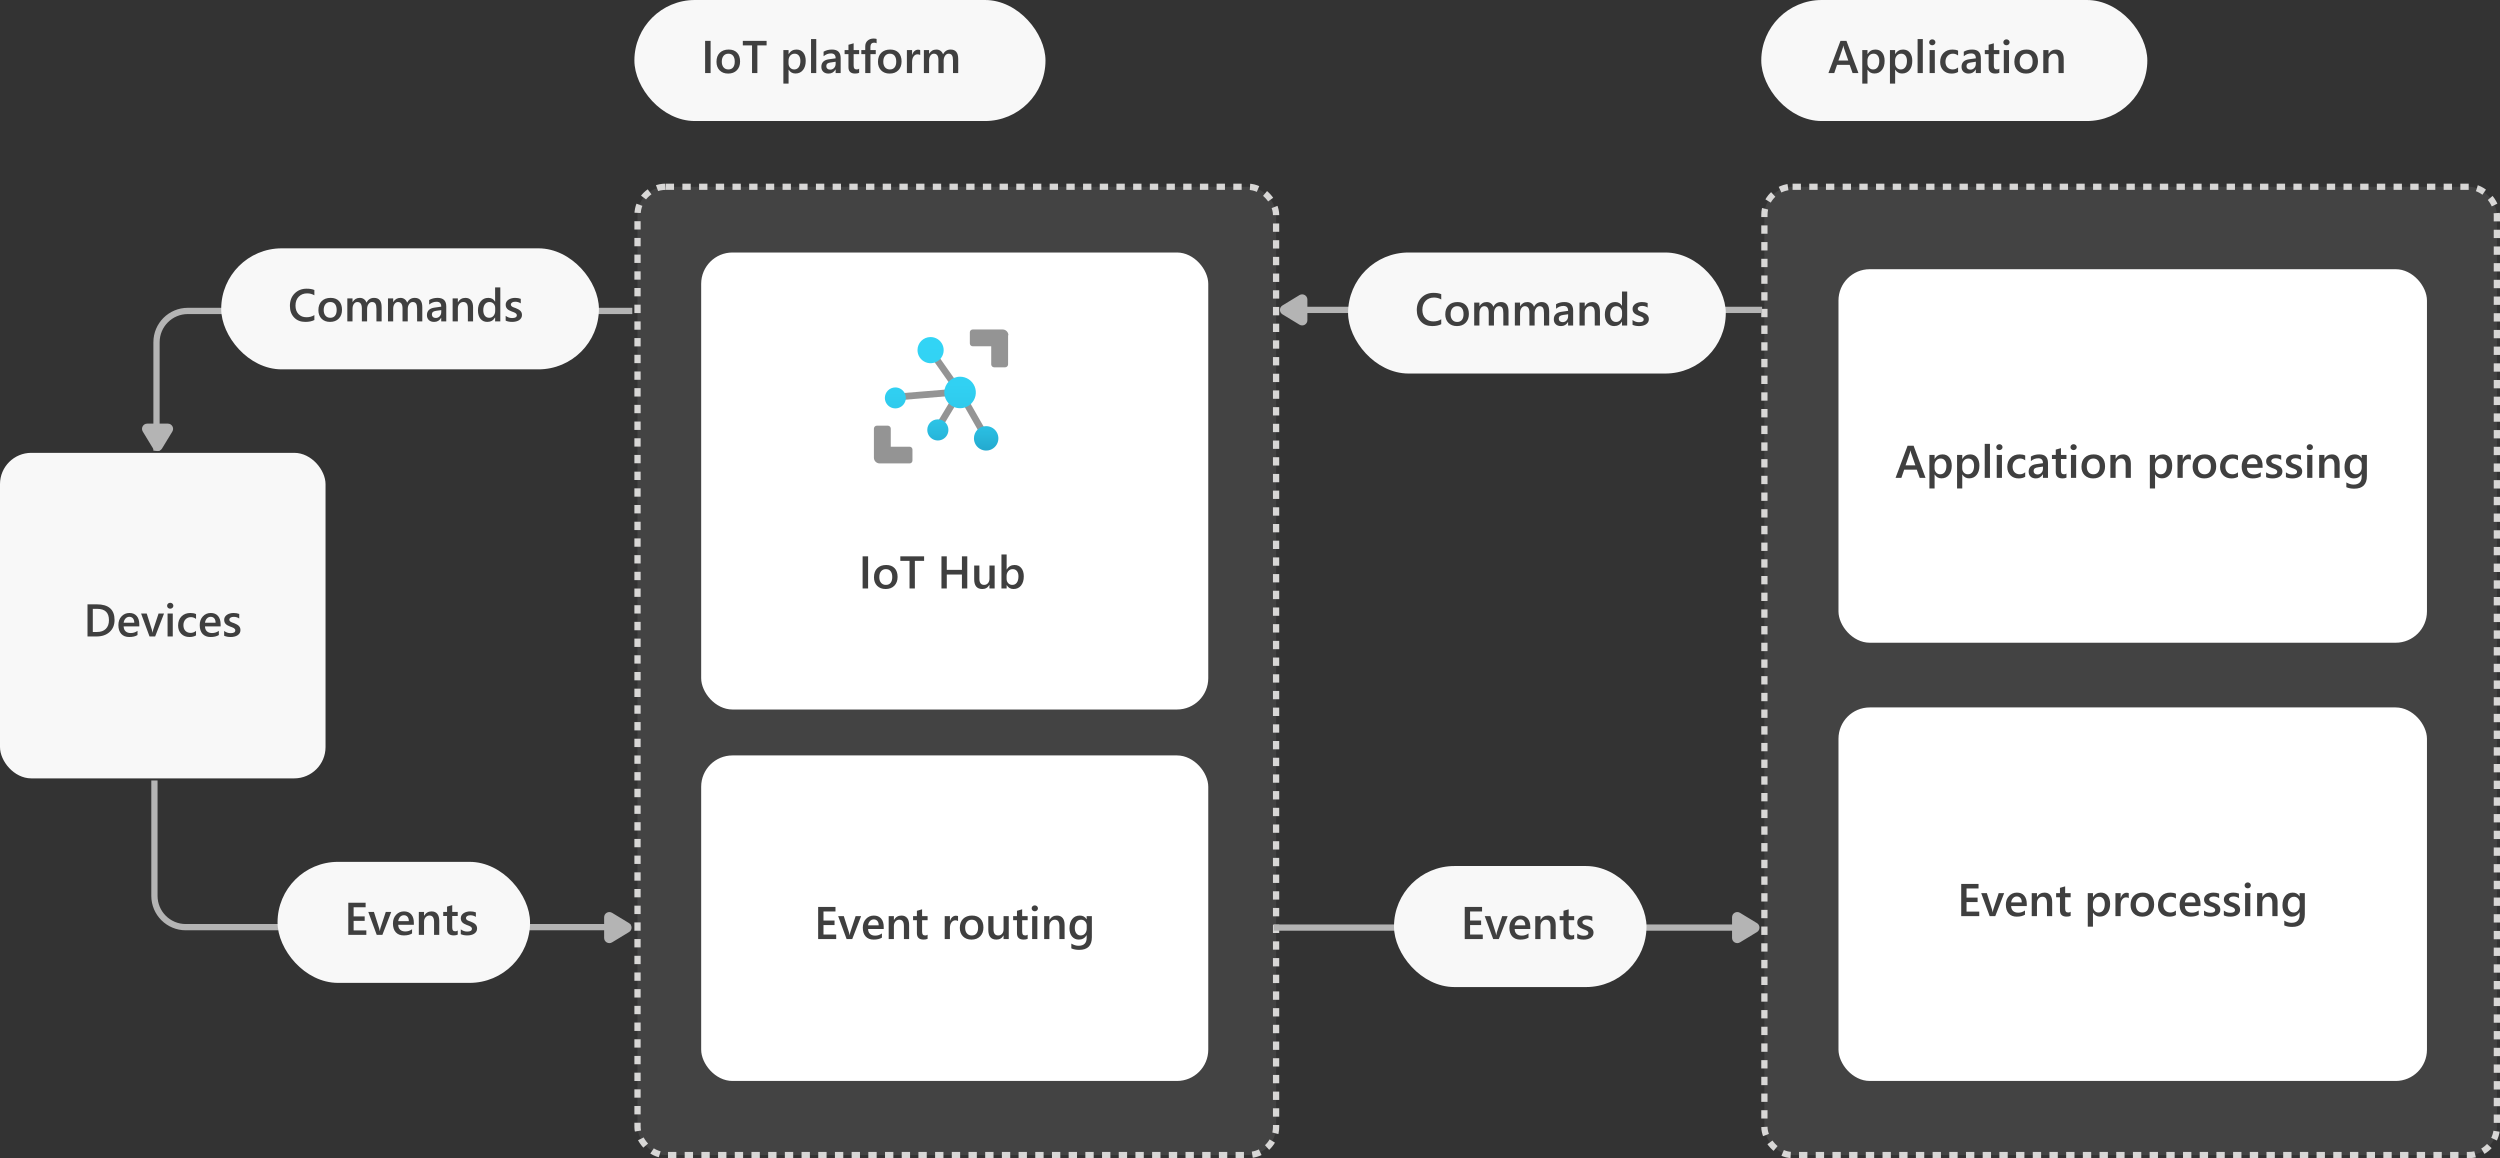
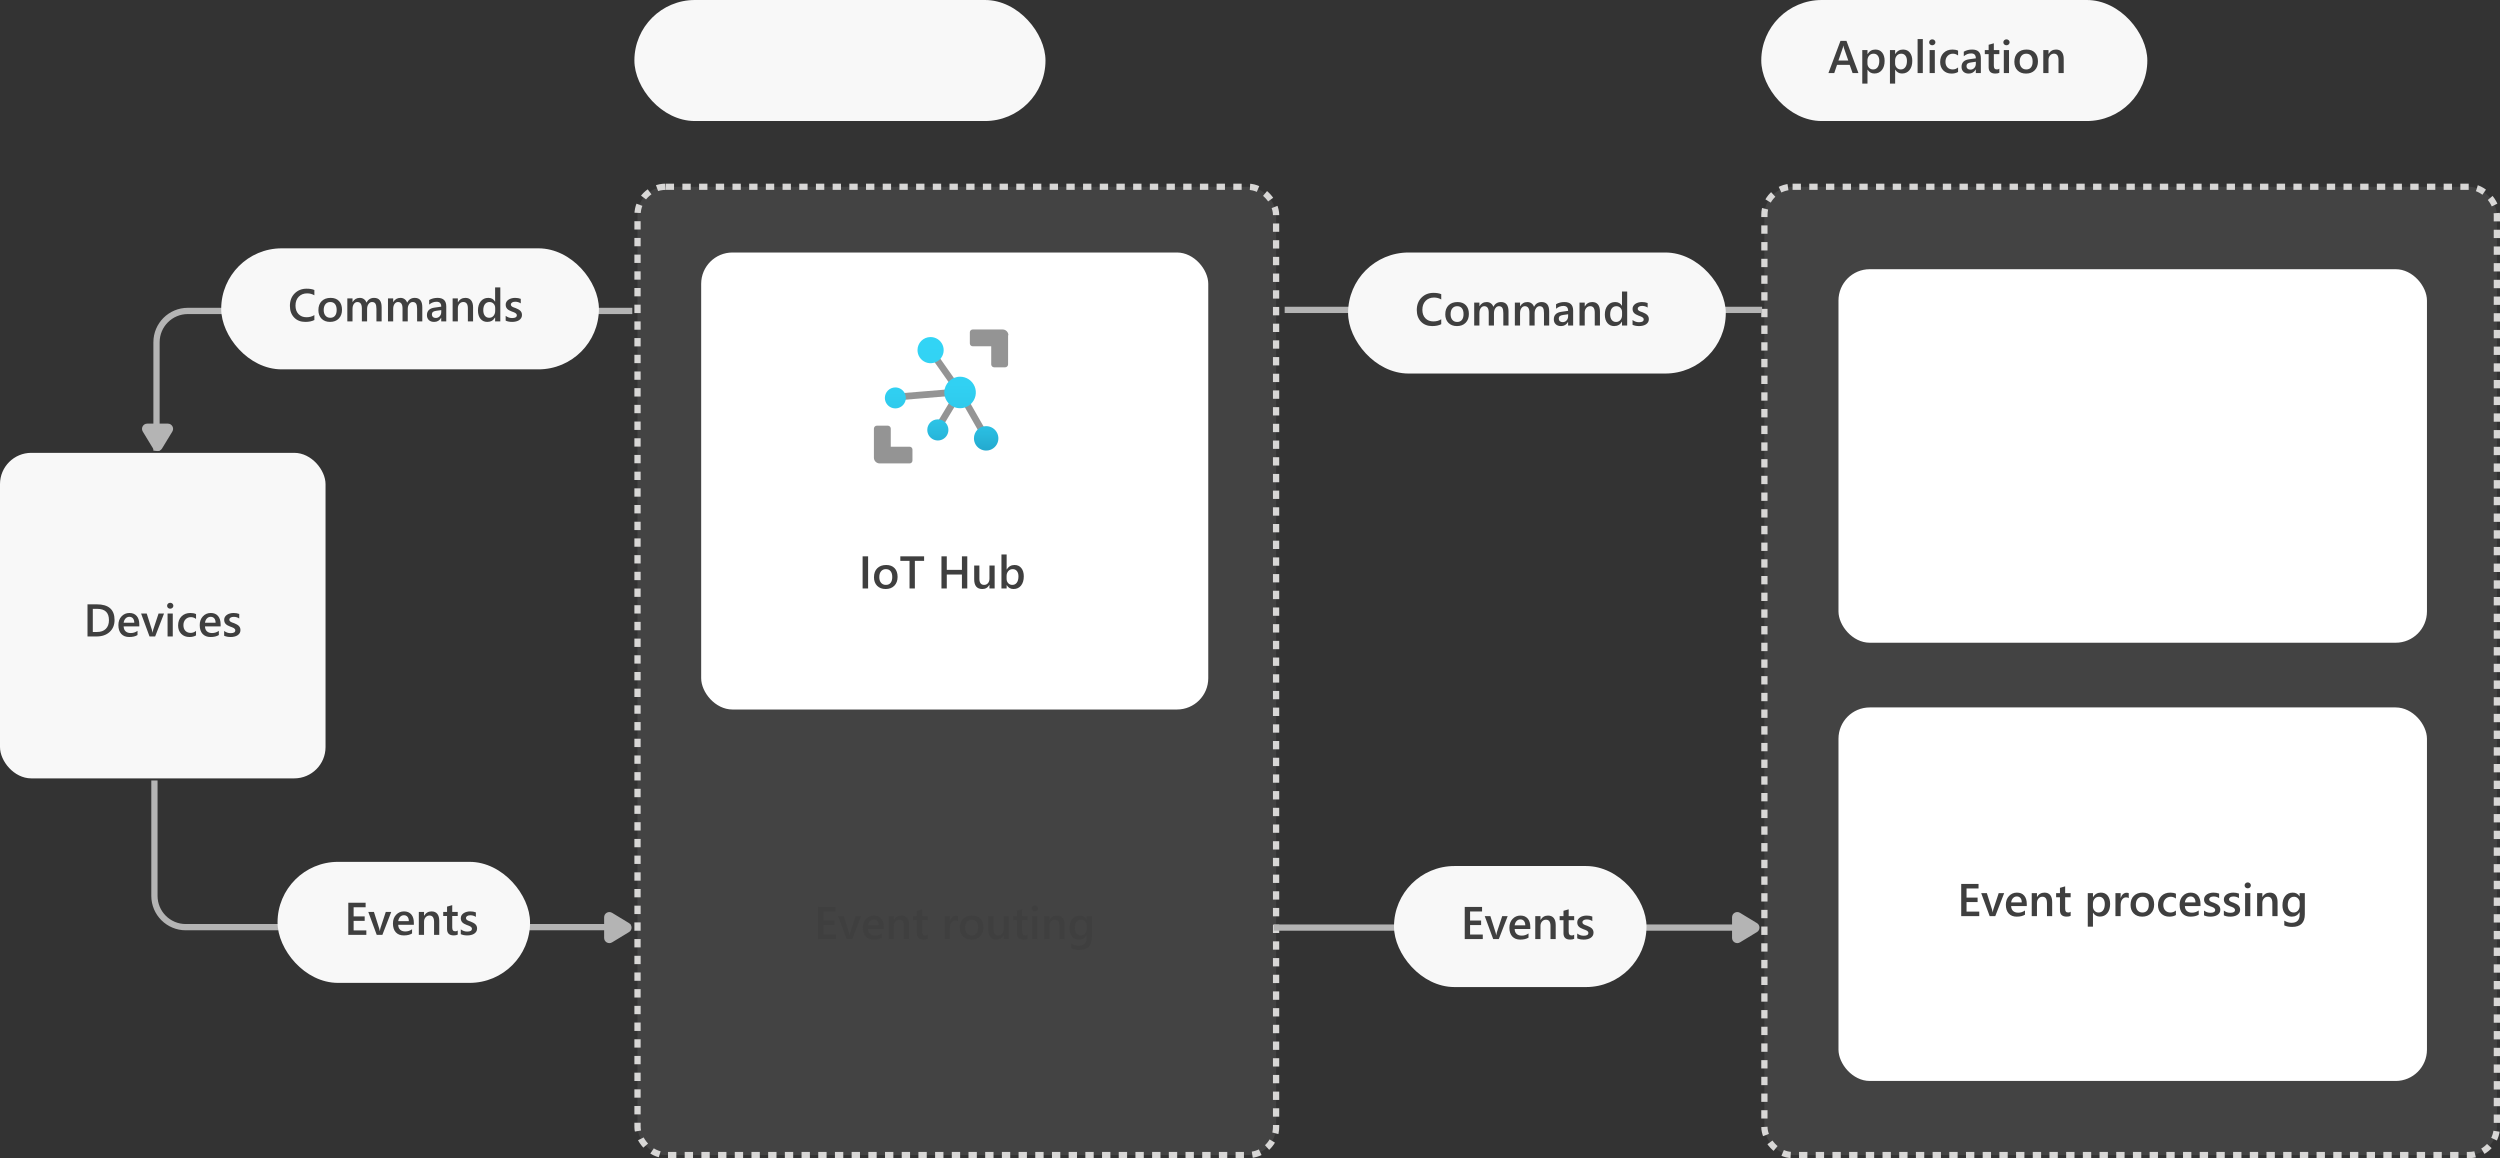
<svg xmlns="http://www.w3.org/2000/svg" width="1198" height="555" viewBox="0 0 1198 555" fill="none">
  <rect x="0" y="0" width="1198" height="555" fill="#333333" stroke="none" />
  <rect x="305.5" y="89.5" width="306" height="464" rx="13.5" fill="#D6D6D6" fill-opacity="0.1" stroke="#D8D7D6" stroke-width="3" stroke-dasharray="4 4" />
  <rect x="845.5" y="89.5" width="351" height="464" rx="13.5" fill="#D6D6D6" fill-opacity="0.1" stroke="#D8D7D6" stroke-width="3" stroke-dasharray="4 4" />
  <rect x="336" y="121" width="243" height="219" rx="15" fill="white" />
  <path d="M415.997 282H413.365V266.596H415.997V282ZM424.397 282.258C422.7 282.258 421.343 281.746 420.326 280.722C419.316 279.69 418.812 278.326 418.812 276.629C418.812 274.781 419.338 273.338 420.391 272.3C421.451 271.261 422.876 270.742 424.666 270.742C426.385 270.742 427.724 271.247 428.684 272.257C429.643 273.267 430.123 274.667 430.123 276.457C430.123 278.212 429.604 279.619 428.565 280.679C427.534 281.731 426.145 282.258 424.397 282.258ZM424.516 272.729C423.542 272.729 422.772 273.07 422.206 273.75C421.64 274.43 421.357 275.368 421.357 276.564C421.357 277.717 421.644 278.627 422.217 279.293C422.79 279.952 423.556 280.281 424.516 280.281C425.497 280.281 426.249 279.955 426.771 279.304C427.301 278.652 427.566 277.725 427.566 276.521C427.566 275.311 427.301 274.377 426.771 273.718C426.249 273.059 425.497 272.729 424.516 272.729ZM442.831 268.766H438.405V282H435.849V268.766H431.434V266.596H442.831V268.766ZM463.521 282H460.953V275.318H453.702V282H451.146V266.596H453.702V273.073H460.953V266.596H463.521V282ZM476.637 282H474.145V280.26H474.102C473.378 281.592 472.254 282.258 470.729 282.258C468.129 282.258 466.829 280.697 466.829 277.574V271H469.321V277.316C469.321 279.293 470.084 280.281 471.609 280.281C472.347 280.281 472.952 280.009 473.425 279.465C473.905 278.921 474.145 278.208 474.145 277.327V271H476.637V282ZM482.427 280.41H482.384V282H479.892V265.715H482.384V272.934H482.427C483.279 271.473 484.525 270.742 486.165 270.742C487.554 270.742 488.639 271.236 489.42 272.225C490.208 273.206 490.602 274.523 490.602 276.178C490.602 278.018 490.161 279.493 489.28 280.604C488.399 281.706 487.196 282.258 485.671 282.258C484.239 282.258 483.157 281.642 482.427 280.41ZM482.362 276.038V277.402C482.362 278.204 482.617 278.885 483.125 279.443C483.641 280.002 484.292 280.281 485.08 280.281C486.004 280.281 486.727 279.923 487.25 279.207C487.78 278.484 488.045 277.478 488.045 276.188C488.045 275.107 487.798 274.262 487.304 273.653C486.817 273.037 486.154 272.729 485.316 272.729C484.428 272.729 483.712 273.045 483.168 273.675C482.631 274.305 482.362 275.093 482.362 276.038Z" fill="#3F3F3F" />
  <path d="M460.067 195.327C464.177 195.327 467.509 191.995 467.509 187.885C467.509 183.775 464.177 180.443 460.067 180.443C455.957 180.443 452.625 183.775 452.625 187.885C452.625 191.995 455.957 195.327 460.067 195.327Z" fill="white" />
  <path d="M472.533 215.878C475.767 215.878 478.389 213.256 478.389 210.022C478.389 206.788 475.767 204.167 472.533 204.167C469.299 204.167 466.678 206.788 466.678 210.022C466.678 213.256 469.299 215.878 472.533 215.878Z" fill="white" />
  <path d="M449.376 211.043C452.151 211.043 454.4 208.793 454.4 206.018C454.4 203.243 452.151 200.994 449.376 200.994C446.601 200.994 444.352 203.243 444.352 206.018C444.352 208.793 446.601 211.043 449.376 211.043Z" fill="white" />
  <path d="M445.749 173.982C449.192 173.982 451.982 171.191 451.982 167.749C451.982 164.306 449.192 161.515 445.749 161.515C442.306 161.515 439.516 164.306 439.516 167.749C439.516 171.191 442.306 173.982 445.749 173.982Z" fill="white" />
  <path d="M429.052 195.742C431.827 195.742 434.076 193.492 434.076 190.718C434.076 187.943 431.827 185.693 429.052 185.693C426.277 185.693 424.027 187.943 424.027 190.718C424.027 193.492 426.277 195.742 429.052 195.742Z" fill="white" />
  <path d="M473.894 208.851L461.314 186.827L460.067 187.544L461.087 186.789L446.845 166.54L444.238 168.429L456.856 186.373L428.9 188.678L429.165 191.927L456.856 189.622L447.676 204.884L450.434 206.547L459.878 190.831L471.098 210.438L473.894 208.851Z" fill="#949494" />
  <path d="M483.223 160.647C483.223 159.915 482.933 159.214 482.416 158.697C481.898 158.179 481.197 157.889 480.466 157.889H466.11C465.749 157.889 465.403 158.032 465.148 158.287C464.893 158.542 464.75 158.888 464.75 159.249V164.576C464.75 164.936 464.893 165.282 465.148 165.537C465.403 165.792 465.749 165.936 466.11 165.936H474.988V174.624C474.997 174.992 475.148 175.342 475.408 175.602C475.668 175.862 476.018 176.013 476.386 176.022H481.674C482.042 176.013 482.392 175.862 482.652 175.602C482.912 175.342 483.063 174.992 483.072 174.624V160.647H483.223Z" fill="#949494" />
  <path d="M435.889 214.065H426.86V205.376C426.85 205.008 426.7 204.658 426.44 204.398C426.18 204.138 425.83 203.988 425.462 203.978H420.173C419.805 203.988 419.455 204.138 419.195 204.398C418.935 204.658 418.785 205.008 418.775 205.376V219.354C418.785 220.079 419.08 220.77 419.596 221.279C420.112 221.789 420.808 222.074 421.533 222.074H435.889C436.249 222.074 436.595 221.931 436.85 221.675C437.105 221.42 437.249 221.075 437.249 220.714V215.425C437.249 215.064 437.105 214.718 436.85 214.463C436.595 214.208 436.249 214.065 435.889 214.065Z" fill="#949494" />
  <path d="M460.067 180.518C461.57 180.518 463.038 180.966 464.284 181.805C465.53 182.644 466.498 183.836 467.064 185.227C467.63 186.619 467.768 188.148 467.461 189.618C467.154 191.089 466.415 192.434 465.34 193.483C464.264 194.532 462.9 195.236 461.422 195.506C459.944 195.776 458.42 195.599 457.043 194.998C455.666 194.397 454.499 193.399 453.692 192.132C452.885 190.865 452.474 189.386 452.512 187.884C452.561 185.913 453.379 184.04 454.79 182.663C456.202 181.287 458.096 180.517 460.067 180.518V180.518ZM439.667 167.749C439.66 168.997 440.026 170.219 440.717 171.258C441.409 172.298 442.394 173.107 443.548 173.583C444.703 174.058 445.972 174.179 447.195 173.929C448.418 173.678 449.539 173.069 450.413 172.178C451.288 171.288 451.877 170.156 452.104 168.929C452.332 167.701 452.188 166.434 451.691 165.289C451.195 164.144 450.367 163.173 449.316 162.501C448.264 161.828 447.035 161.485 445.787 161.515C444.154 161.545 442.597 162.215 441.453 163.381C440.308 164.547 439.667 166.115 439.667 167.749V167.749ZM424.027 190.68C424.027 191.674 424.322 192.645 424.874 193.471C425.426 194.298 426.211 194.942 427.129 195.322C428.047 195.702 429.057 195.802 430.032 195.608C431.007 195.414 431.902 194.935 432.605 194.233C433.307 193.53 433.786 192.635 433.98 191.66C434.174 190.686 434.074 189.675 433.694 188.757C433.313 187.839 432.669 187.054 431.843 186.502C431.017 185.95 430.046 185.655 429.052 185.655C427.719 185.655 426.441 186.185 425.499 187.127C424.557 188.069 424.027 189.347 424.027 190.68V190.68ZM444.352 205.98C444.344 206.983 444.635 207.965 445.186 208.803C445.738 209.64 446.526 210.295 447.45 210.684C448.375 211.073 449.394 211.178 450.378 210.987C451.363 210.796 452.268 210.317 452.98 209.611C453.692 208.904 454.178 208.002 454.376 207.019C454.574 206.036 454.476 205.017 454.094 204.089C453.712 203.162 453.064 202.369 452.23 201.811C451.397 201.253 450.417 200.956 449.414 200.955C448.751 200.951 448.094 201.077 447.48 201.327C446.866 201.577 446.307 201.947 445.837 202.414C445.366 202.881 444.993 203.436 444.738 204.048C444.483 204.66 444.352 205.317 444.352 205.98V205.98ZM466.716 210.022C466.709 211.182 467.046 212.318 467.685 213.286C468.324 214.253 469.235 215.01 470.305 215.459C471.374 215.908 472.552 216.029 473.691 215.808C474.829 215.586 475.876 215.031 476.699 214.214C477.521 213.396 478.083 212.353 478.312 211.216C478.541 210.079 478.427 208.9 477.985 207.828C477.543 206.756 476.793 205.839 475.829 205.194C474.865 204.549 473.732 204.204 472.572 204.204C471.803 204.194 471.04 204.338 470.328 204.626C469.615 204.914 468.968 205.342 468.422 205.884C467.877 206.425 467.445 207.07 467.152 207.781C466.859 208.492 466.711 209.254 466.716 210.022V210.022Z" fill="url(#paint0_linear)" />
  <rect y="217" width="156" height="156" rx="15" fill="#F8F8F8" />
  <path d="M41.928 305V289.596H46.375C52.054 289.596 54.894 292.099 54.894 297.104C54.894 299.482 54.106 301.394 52.53 302.841C50.955 304.28 48.842 305 46.192 305H41.928ZM44.474 291.766V302.841H46.515C48.312 302.841 49.709 302.347 50.704 301.358C51.707 300.37 52.208 298.974 52.208 297.169C52.208 293.567 50.342 291.766 46.611 291.766H44.474ZM66.753 300.177H59.255C59.283 301.194 59.595 301.978 60.19 302.529C60.791 303.081 61.615 303.356 62.66 303.356C63.835 303.356 64.912 303.006 65.894 302.304V304.312C64.891 304.943 63.566 305.258 61.919 305.258C60.3 305.258 59.029 304.76 58.105 303.765C57.189 302.762 56.73 301.355 56.73 299.543C56.73 297.831 57.235 296.438 58.245 295.364C59.262 294.283 60.523 293.742 62.026 293.742C63.53 293.742 64.694 294.226 65.518 295.192C66.341 296.159 66.753 297.502 66.753 299.221V300.177ZM64.347 298.415C64.34 297.52 64.128 296.825 63.713 296.331C63.297 295.83 62.725 295.579 61.994 295.579C61.278 295.579 60.669 295.84 60.168 296.363C59.674 296.886 59.37 297.57 59.255 298.415H64.347ZM78.602 294L74.348 305H71.651L67.602 294H70.309L72.747 301.691C72.933 302.257 73.048 302.751 73.091 303.174H73.123C73.188 302.644 73.288 302.164 73.424 301.734L75.981 294H78.602ZM81.556 291.69C81.147 291.69 80.796 291.558 80.503 291.293C80.216 291.028 80.073 290.691 80.073 290.283C80.073 289.875 80.216 289.535 80.503 289.263C80.796 288.991 81.147 288.854 81.556 288.854C81.978 288.854 82.336 288.991 82.63 289.263C82.924 289.535 83.07 289.875 83.07 290.283C83.07 290.67 82.924 291.003 82.63 291.282C82.336 291.554 81.978 291.69 81.556 291.69ZM82.791 305H80.299V294H82.791V305ZM93.931 304.495C93.05 305.004 92.008 305.258 90.805 305.258C89.172 305.258 87.854 304.749 86.852 303.732C85.849 302.708 85.348 301.383 85.348 299.758C85.348 297.946 85.885 296.492 86.959 295.396C88.04 294.294 89.483 293.742 91.288 293.742C92.291 293.742 93.175 293.918 93.941 294.269V296.589C93.175 296.016 92.359 295.729 91.492 295.729C90.439 295.729 89.576 296.088 88.903 296.804C88.23 297.513 87.894 298.444 87.894 299.597C87.894 300.735 88.209 301.634 88.839 302.293C89.476 302.952 90.329 303.281 91.395 303.281C92.291 303.281 93.136 302.963 93.931 302.325V304.495ZM105.726 300.177H98.228C98.256 301.194 98.568 301.978 99.162 302.529C99.764 303.081 100.587 303.356 101.633 303.356C102.807 303.356 103.885 303.006 104.866 302.304V304.312C103.864 304.943 102.539 305.258 100.892 305.258C99.273 305.258 98.002 304.76 97.078 303.765C96.162 302.762 95.703 301.355 95.703 299.543C95.703 297.831 96.208 296.438 97.218 295.364C98.235 294.283 99.495 293.742 100.999 293.742C102.503 293.742 103.667 294.226 104.49 295.192C105.314 296.159 105.726 297.502 105.726 299.221V300.177ZM103.319 298.415C103.312 297.52 103.101 296.825 102.686 296.331C102.27 295.83 101.697 295.579 100.967 295.579C100.251 295.579 99.642 295.84 99.141 296.363C98.647 296.886 98.342 297.57 98.228 298.415H103.319ZM107.412 304.656V302.347C108.343 303.056 109.371 303.41 110.495 303.41C111.999 303.41 112.751 302.966 112.751 302.078C112.751 301.827 112.687 301.616 112.558 301.444C112.429 301.265 112.253 301.108 112.031 300.972C111.816 300.836 111.559 300.714 111.258 300.606C110.964 300.499 110.635 300.377 110.27 300.241C109.818 300.062 109.41 299.872 109.045 299.672C108.687 299.471 108.386 299.246 108.143 298.995C107.906 298.737 107.727 298.447 107.605 298.125C107.484 297.803 107.423 297.427 107.423 296.997C107.423 296.467 107.548 296.002 107.799 295.601C108.049 295.192 108.386 294.852 108.809 294.58C109.231 294.301 109.711 294.093 110.248 293.957C110.785 293.814 111.34 293.742 111.913 293.742C112.93 293.742 113.84 293.896 114.642 294.204V296.385C113.868 295.855 112.98 295.59 111.978 295.59C111.662 295.59 111.376 295.622 111.118 295.687C110.868 295.751 110.653 295.84 110.474 295.955C110.295 296.07 110.155 296.209 110.055 296.374C109.954 296.532 109.904 296.707 109.904 296.9C109.904 297.137 109.954 297.337 110.055 297.502C110.155 297.667 110.302 297.813 110.495 297.942C110.696 298.064 110.932 298.179 111.204 298.286C111.483 298.386 111.802 298.497 112.16 298.619C112.633 298.812 113.055 299.009 113.428 299.21C113.807 299.41 114.13 299.64 114.395 299.897C114.66 300.148 114.864 300.442 115.007 300.778C115.15 301.108 115.222 301.502 115.222 301.96C115.222 302.519 115.093 303.006 114.835 303.421C114.577 303.836 114.233 304.18 113.804 304.452C113.374 304.724 112.876 304.925 112.311 305.054C111.752 305.19 111.161 305.258 110.538 305.258C109.335 305.258 108.293 305.057 107.412 304.656Z" fill="#3F3F3F" />
  <rect x="881" y="339" width="282" height="179" rx="15" fill="white" />
  <path d="M948.459 439H939.812V423.596H948.115V425.766H942.368V430.127H947.664V432.286H942.368V436.841H948.459V439ZM960.394 428L956.14 439H953.443L949.394 428H952.101L954.539 435.691C954.725 436.257 954.84 436.751 954.883 437.174H954.915C954.979 436.644 955.08 436.164 955.216 435.734L957.772 428H960.394ZM971.232 434.177H963.734C963.763 435.194 964.075 435.978 964.669 436.529C965.271 437.081 966.094 437.356 967.14 437.356C968.314 437.356 969.392 437.006 970.373 436.304V438.312C969.37 438.943 968.046 439.258 966.398 439.258C964.78 439.258 963.509 438.76 962.585 437.765C961.668 436.762 961.21 435.355 961.21 433.543C961.21 431.831 961.715 430.438 962.725 429.364C963.742 428.283 965.002 427.742 966.506 427.742C968.01 427.742 969.174 428.226 969.997 429.192C970.821 430.159 971.232 431.502 971.232 433.221V434.177ZM968.826 432.415C968.819 431.52 968.608 430.825 968.192 430.331C967.777 429.83 967.204 429.579 966.474 429.579C965.757 429.579 965.149 429.84 964.647 430.363C964.153 430.886 963.849 431.57 963.734 432.415H968.826ZM983.403 439H980.911V432.802C980.911 430.746 980.184 429.719 978.73 429.719C977.971 429.719 977.345 430.005 976.851 430.578C976.356 431.144 976.109 431.86 976.109 432.727V439H973.606V428H976.109V429.826H976.152C976.976 428.437 978.165 427.742 979.719 427.742C980.915 427.742 981.828 428.132 982.458 428.913C983.088 429.687 983.403 430.807 983.403 432.275V439ZM992.255 438.882C991.768 439.125 991.127 439.247 990.332 439.247C988.198 439.247 987.131 438.223 987.131 436.175V429.955H985.294V428H987.131V425.454L989.623 424.745V428H992.255V429.955H989.623V435.455C989.623 436.107 989.741 436.572 989.978 436.852C990.214 437.131 990.608 437.271 991.159 437.271C991.582 437.271 991.947 437.149 992.255 436.905V438.882ZM1003 437.378H1002.95V444.06H1000.46V428H1002.95V429.934H1003C1003.85 428.473 1005.1 427.742 1006.74 427.742C1008.13 427.742 1009.22 428.233 1010 429.214C1010.78 430.195 1011.17 431.513 1011.17 433.167C1011.17 435 1010.73 436.468 1009.85 437.571C1008.97 438.674 1007.77 439.226 1006.24 439.226C1004.84 439.226 1003.76 438.61 1003 437.378ZM1002.93 433.038V434.402C1002.93 435.204 1003.19 435.885 1003.7 436.443C1004.21 437.002 1004.86 437.281 1005.65 437.281C1006.57 437.281 1007.3 436.923 1007.82 436.207C1008.35 435.484 1008.62 434.478 1008.62 433.188C1008.62 432.107 1008.37 431.262 1007.87 430.653C1007.39 430.037 1006.72 429.729 1005.89 429.729C1005 429.729 1004.28 430.045 1003.74 430.675C1003.2 431.305 1002.93 432.093 1002.93 433.038ZM1020.1 430.374C1019.8 430.138 1019.36 430.02 1018.8 430.02C1018.06 430.02 1017.45 430.353 1016.95 431.019C1016.46 431.685 1016.21 432.59 1016.21 433.736V439H1013.72V428H1016.21V430.267H1016.25C1016.5 429.493 1016.87 428.892 1017.37 428.462C1017.88 428.025 1018.44 427.807 1019.07 427.807C1019.52 427.807 1019.86 427.875 1020.1 428.011V430.374ZM1026.54 439.258C1024.85 439.258 1023.49 438.746 1022.47 437.722C1021.46 436.69 1020.96 435.326 1020.96 433.629C1020.96 431.781 1021.48 430.338 1022.54 429.3C1023.6 428.261 1025.02 427.742 1026.81 427.742C1028.53 427.742 1029.87 428.247 1030.83 429.257C1031.79 430.267 1032.27 431.667 1032.27 433.457C1032.27 435.212 1031.75 436.619 1030.71 437.679C1029.68 438.731 1028.29 439.258 1026.54 439.258ZM1026.66 429.729C1025.69 429.729 1024.92 430.07 1024.35 430.75C1023.79 431.43 1023.5 432.368 1023.5 433.564C1023.5 434.717 1023.79 435.627 1024.36 436.293C1024.94 436.952 1025.7 437.281 1026.66 437.281C1027.64 437.281 1028.4 436.955 1028.92 436.304C1029.45 435.652 1029.71 434.725 1029.71 433.521C1029.71 432.311 1029.45 431.377 1028.92 430.718C1028.4 430.059 1027.64 429.729 1026.66 429.729ZM1042.69 438.495C1041.81 439.004 1040.77 439.258 1039.56 439.258C1037.93 439.258 1036.61 438.749 1035.61 437.732C1034.61 436.708 1034.11 435.383 1034.11 433.758C1034.11 431.946 1034.64 430.492 1035.72 429.396C1036.8 428.294 1038.24 427.742 1040.05 427.742C1041.05 427.742 1041.93 427.918 1042.7 428.269V430.589C1041.93 430.016 1041.12 429.729 1040.25 429.729C1039.2 429.729 1038.34 430.088 1037.66 430.804C1036.99 431.513 1036.65 432.444 1036.65 433.597C1036.65 434.735 1036.97 435.634 1037.6 436.293C1038.24 436.952 1039.09 437.281 1040.15 437.281C1041.05 437.281 1041.89 436.963 1042.69 436.325V438.495ZM1054.48 434.177H1046.99C1047.01 435.194 1047.33 435.978 1047.92 436.529C1048.52 437.081 1049.35 437.356 1050.39 437.356C1051.57 437.356 1052.64 437.006 1053.62 436.304V438.312C1052.62 438.943 1051.3 439.258 1049.65 439.258C1048.03 439.258 1046.76 438.76 1045.84 437.765C1044.92 436.762 1044.46 435.355 1044.46 433.543C1044.46 431.831 1044.97 430.438 1045.98 429.364C1046.99 428.283 1048.25 427.742 1049.76 427.742C1051.26 427.742 1052.43 428.226 1053.25 429.192C1054.07 430.159 1054.48 431.502 1054.48 433.221V434.177ZM1052.08 432.415C1052.07 431.52 1051.86 430.825 1051.44 430.331C1051.03 429.83 1050.46 429.579 1049.73 429.579C1049.01 429.579 1048.4 429.84 1047.9 430.363C1047.41 430.886 1047.1 431.57 1046.99 432.415H1052.08ZM1056.17 438.656V436.347C1057.1 437.056 1058.13 437.41 1059.25 437.41C1060.76 437.41 1061.51 436.966 1061.51 436.078C1061.51 435.827 1061.45 435.616 1061.32 435.444C1061.19 435.265 1061.01 435.108 1060.79 434.972C1060.58 434.836 1060.32 434.714 1060.02 434.606C1059.72 434.499 1059.39 434.377 1059.03 434.241C1058.58 434.062 1058.17 433.872 1057.8 433.672C1057.45 433.471 1057.14 433.246 1056.9 432.995C1056.67 432.737 1056.49 432.447 1056.36 432.125C1056.24 431.803 1056.18 431.427 1056.18 430.997C1056.18 430.467 1056.31 430.002 1056.56 429.601C1056.81 429.192 1057.14 428.852 1057.57 428.58C1057.99 428.301 1058.47 428.093 1059.01 427.957C1059.54 427.814 1060.1 427.742 1060.67 427.742C1061.69 427.742 1062.6 427.896 1063.4 428.204V430.385C1062.63 429.855 1061.74 429.59 1060.74 429.59C1060.42 429.59 1060.13 429.622 1059.88 429.687C1059.63 429.751 1059.41 429.84 1059.23 429.955C1059.05 430.07 1058.91 430.209 1058.81 430.374C1058.71 430.532 1058.66 430.707 1058.66 430.9C1058.66 431.137 1058.71 431.337 1058.81 431.502C1058.91 431.667 1059.06 431.813 1059.25 431.942C1059.45 432.064 1059.69 432.179 1059.96 432.286C1060.24 432.386 1060.56 432.497 1060.92 432.619C1061.39 432.812 1061.81 433.009 1062.19 433.21C1062.57 433.41 1062.89 433.64 1063.15 433.897C1063.42 434.148 1063.62 434.442 1063.77 434.778C1063.91 435.108 1063.98 435.502 1063.98 435.96C1063.98 436.519 1063.85 437.006 1063.59 437.421C1063.34 437.836 1062.99 438.18 1062.56 438.452C1062.13 438.724 1061.64 438.925 1061.07 439.054C1060.51 439.19 1059.92 439.258 1059.3 439.258C1058.09 439.258 1057.05 439.057 1056.17 438.656ZM1065.67 438.656V436.347C1066.6 437.056 1067.63 437.41 1068.75 437.41C1070.25 437.41 1071.01 436.966 1071.01 436.078C1071.01 435.827 1070.94 435.616 1070.81 435.444C1070.68 435.265 1070.51 435.108 1070.29 434.972C1070.07 434.836 1069.81 434.714 1069.51 434.606C1069.22 434.499 1068.89 434.377 1068.52 434.241C1068.07 434.062 1067.67 433.872 1067.3 433.672C1066.94 433.471 1066.64 433.246 1066.4 432.995C1066.16 432.737 1065.98 432.447 1065.86 432.125C1065.74 431.803 1065.68 431.427 1065.68 430.997C1065.68 430.467 1065.8 430.002 1066.05 429.601C1066.3 429.192 1066.64 428.852 1067.06 428.58C1067.49 428.301 1067.97 428.093 1068.5 427.957C1069.04 427.814 1069.6 427.742 1070.17 427.742C1071.18 427.742 1072.09 427.896 1072.9 428.204V430.385C1072.12 429.855 1071.24 429.59 1070.23 429.59C1069.92 429.59 1069.63 429.622 1069.37 429.687C1069.12 429.751 1068.91 429.84 1068.73 429.955C1068.55 430.07 1068.41 430.209 1068.31 430.374C1068.21 430.532 1068.16 430.707 1068.16 430.9C1068.16 431.137 1068.21 431.337 1068.31 431.502C1068.41 431.667 1068.56 431.813 1068.75 431.942C1068.95 432.064 1069.19 432.179 1069.46 432.286C1069.74 432.386 1070.06 432.497 1070.42 432.619C1070.89 432.812 1071.31 433.009 1071.68 433.21C1072.06 433.41 1072.38 433.64 1072.65 433.897C1072.91 434.148 1073.12 434.442 1073.26 434.778C1073.4 435.108 1073.48 435.502 1073.48 435.96C1073.48 436.519 1073.35 437.006 1073.09 437.421C1072.83 437.836 1072.49 438.18 1072.06 438.452C1071.63 438.724 1071.13 438.925 1070.57 439.054C1070.01 439.19 1069.42 439.258 1068.79 439.258C1067.59 439.258 1066.55 439.057 1065.67 438.656ZM1077.11 425.69C1076.7 425.69 1076.35 425.558 1076.05 425.293C1075.77 425.028 1075.62 424.691 1075.62 424.283C1075.62 423.875 1075.77 423.535 1076.05 423.263C1076.35 422.991 1076.7 422.854 1077.11 422.854C1077.53 422.854 1077.89 422.991 1078.18 423.263C1078.48 423.535 1078.62 423.875 1078.62 424.283C1078.62 424.67 1078.48 425.003 1078.18 425.282C1077.89 425.554 1077.53 425.69 1077.11 425.69ZM1078.34 439H1075.85V428H1078.34V439ZM1091.41 439H1088.91V432.802C1088.91 430.746 1088.19 429.719 1086.73 429.719C1085.97 429.719 1085.35 430.005 1084.85 430.578C1084.36 431.144 1084.11 431.86 1084.11 432.727V439H1081.61V428H1084.11V429.826H1084.15C1084.98 428.437 1086.17 427.742 1087.72 427.742C1088.92 427.742 1089.83 428.132 1090.46 428.913C1091.09 429.687 1091.41 430.807 1091.41 432.275V439ZM1104.47 438.119C1104.47 442.158 1102.44 444.178 1098.38 444.178C1096.94 444.178 1095.69 443.938 1094.63 443.458V441.181C1095.83 441.868 1096.97 442.212 1098.05 442.212C1100.67 442.212 1101.98 440.926 1101.98 438.355V437.152H1101.93C1101.11 438.556 1099.87 439.258 1098.22 439.258C1096.88 439.258 1095.8 438.771 1094.97 437.797C1094.16 436.816 1093.75 435.502 1093.75 433.854C1093.75 431.985 1094.19 430.499 1095.07 429.396C1095.95 428.294 1097.16 427.742 1098.7 427.742C1100.15 427.742 1101.23 428.337 1101.93 429.525H1101.98V428H1104.47V438.119ZM1102 433.962V432.533C1102 431.76 1101.74 431.101 1101.22 430.557C1100.72 430.005 1100.08 429.729 1099.31 429.729C1098.37 429.729 1097.62 430.08 1097.09 430.782C1096.56 431.477 1096.29 432.451 1096.29 433.704C1096.29 434.785 1096.55 435.652 1097.06 436.304C1097.57 436.948 1098.25 437.271 1099.1 437.271C1099.96 437.271 1100.65 436.963 1101.19 436.347C1101.73 435.724 1102 434.929 1102 433.962Z" fill="#3F3F3F" />
  <rect x="881" y="129" width="282" height="179" rx="15" fill="white" />
-   <path d="M922.721 229H919.917L918.531 225.079H912.473L911.141 229H908.348L914.116 213.596H916.995L922.721 229ZM917.854 222.995L915.717 216.851C915.652 216.65 915.584 216.328 915.513 215.884H915.47C915.405 216.292 915.334 216.614 915.255 216.851L913.139 222.995H917.854ZM927.104 227.378H927.061V234.06H924.568V218H927.061V219.934H927.104C927.956 218.473 929.202 217.742 930.842 217.742C932.238 217.742 933.327 218.233 934.107 219.214C934.888 220.195 935.278 221.513 935.278 223.167C935.278 225 934.838 226.468 933.957 227.571C933.076 228.674 931.873 229.226 930.348 229.226C928.944 229.226 927.863 228.61 927.104 227.378ZM927.039 223.038V224.402C927.039 225.204 927.293 225.885 927.802 226.443C928.317 227.002 928.969 227.281 929.757 227.281C930.681 227.281 931.404 226.923 931.927 226.207C932.457 225.484 932.722 224.478 932.722 223.188C932.722 222.107 932.475 221.262 931.98 220.653C931.493 220.037 930.831 219.729 929.993 219.729C929.105 219.729 928.389 220.045 927.845 220.675C927.308 221.305 927.039 222.093 927.039 223.038ZM940.359 227.378H940.316V234.06H937.824V218H940.316V219.934H940.359C941.212 218.473 942.458 217.742 944.098 217.742C945.494 217.742 946.583 218.233 947.363 219.214C948.144 220.195 948.534 221.513 948.534 223.167C948.534 225 948.094 226.468 947.213 227.571C946.332 228.674 945.129 229.226 943.604 229.226C942.2 229.226 941.118 228.61 940.359 227.378ZM940.295 223.038V224.402C940.295 225.204 940.549 225.885 941.058 226.443C941.573 227.002 942.225 227.281 943.013 227.281C943.937 227.281 944.66 226.923 945.183 226.207C945.713 225.484 945.978 224.478 945.978 223.188C945.978 222.107 945.73 221.262 945.236 220.653C944.749 220.037 944.087 219.729 943.249 219.729C942.361 219.729 941.645 220.045 941.101 220.675C940.563 221.305 940.295 222.093 940.295 223.038ZM953.583 229H951.08V212.715H953.583V229ZM958.095 215.69C957.687 215.69 957.336 215.558 957.042 215.293C956.756 215.028 956.612 214.691 956.612 214.283C956.612 213.875 956.756 213.535 957.042 213.263C957.336 212.991 957.687 212.854 958.095 212.854C958.517 212.854 958.875 212.991 959.169 213.263C959.463 213.535 959.609 213.875 959.609 214.283C959.609 214.67 959.463 215.003 959.169 215.282C958.875 215.554 958.517 215.69 958.095 215.69ZM959.33 229H956.838V218H959.33V229ZM970.47 228.495C969.589 229.004 968.547 229.258 967.344 229.258C965.711 229.258 964.393 228.749 963.391 227.732C962.388 226.708 961.887 225.383 961.887 223.758C961.887 221.946 962.424 220.492 963.498 219.396C964.579 218.294 966.022 217.742 967.827 217.742C968.83 217.742 969.714 217.918 970.48 218.269V220.589C969.714 220.016 968.898 219.729 968.031 219.729C966.979 219.729 966.116 220.088 965.442 220.804C964.769 221.513 964.433 222.444 964.433 223.597C964.433 224.735 964.748 225.634 965.378 226.293C966.015 226.952 966.868 227.281 967.935 227.281C968.83 227.281 969.675 226.963 970.47 226.325V228.495ZM981.395 229H978.978V227.281H978.935C978.175 228.599 977.062 229.258 975.594 229.258C974.512 229.258 973.664 228.964 973.048 228.377C972.439 227.79 972.135 227.013 972.135 226.046C972.135 223.969 973.331 222.759 975.723 222.415L978.988 221.953C978.988 220.385 978.243 219.601 976.754 219.601C975.443 219.601 974.262 220.052 973.209 220.954V218.773C974.369 218.086 975.708 217.742 977.227 217.742C980.005 217.742 981.395 219.11 981.395 221.846V229ZM978.988 223.597L976.679 223.919C975.963 224.012 975.422 224.188 975.057 224.445C974.699 224.696 974.52 225.14 974.52 225.777C974.52 226.243 974.684 226.626 975.014 226.927C975.35 227.22 975.798 227.367 976.356 227.367C977.116 227.367 977.742 227.102 978.236 226.572C978.738 226.035 978.988 225.362 978.988 224.553V223.597ZM990.246 228.882C989.759 229.125 989.118 229.247 988.323 229.247C986.189 229.247 985.122 228.223 985.122 226.175V219.955H983.285V218H985.122V215.454L987.614 214.745V218H990.246V219.955H987.614V225.455C987.614 226.107 987.732 226.572 987.969 226.852C988.205 227.131 988.599 227.271 989.15 227.271C989.573 227.271 989.938 227.149 990.246 226.905V228.882ZM993.651 215.69C993.243 215.69 992.892 215.558 992.599 215.293C992.312 215.028 992.169 214.691 992.169 214.283C992.169 213.875 992.312 213.535 992.599 213.263C992.892 212.991 993.243 212.854 993.651 212.854C994.074 212.854 994.432 212.991 994.726 213.263C995.019 213.535 995.166 213.875 995.166 214.283C995.166 214.67 995.019 215.003 994.726 215.282C994.432 215.554 994.074 215.69 993.651 215.69ZM994.887 229H992.395V218H994.887V229ZM1003.03 229.258C1001.33 229.258 999.975 228.746 998.958 227.722C997.948 226.69 997.443 225.326 997.443 223.629C997.443 221.781 997.97 220.338 999.022 219.3C1000.08 218.261 1001.51 217.742 1003.3 217.742C1005.02 217.742 1006.36 218.247 1007.32 219.257C1008.28 220.267 1008.75 221.667 1008.75 223.457C1008.75 225.212 1008.24 226.619 1007.2 227.679C1006.17 228.731 1004.78 229.258 1003.03 229.258ZM1003.15 219.729C1002.17 219.729 1001.4 220.07 1000.84 220.75C1000.27 221.43 999.989 222.368 999.989 223.564C999.989 224.717 1000.28 225.627 1000.85 226.293C1001.42 226.952 1002.19 227.281 1003.15 227.281C1004.13 227.281 1004.88 226.955 1005.4 226.304C1005.93 225.652 1006.2 224.725 1006.2 223.521C1006.2 222.311 1005.93 221.377 1005.4 220.718C1004.88 220.059 1004.13 219.729 1003.15 219.729ZM1021.1 229H1018.61V222.802C1018.61 220.746 1017.88 219.719 1016.42 219.719C1015.67 219.719 1015.04 220.005 1014.54 220.578C1014.05 221.144 1013.8 221.86 1013.8 222.727V229H1011.3V218H1013.8V219.826H1013.85C1014.67 218.437 1015.86 217.742 1017.41 217.742C1018.61 217.742 1019.52 218.132 1020.15 218.913C1020.78 219.687 1021.1 220.807 1021.1 222.275V229ZM1032.74 227.378H1032.7V234.06H1030.21V218H1032.7V219.934H1032.74C1033.59 218.473 1034.84 217.742 1036.48 217.742C1037.88 217.742 1038.97 218.233 1039.75 219.214C1040.53 220.195 1040.92 221.513 1040.92 223.167C1040.92 225 1040.48 226.468 1039.6 227.571C1038.71 228.674 1037.51 229.226 1035.99 229.226C1034.58 229.226 1033.5 228.61 1032.74 227.378ZM1032.68 223.038V224.402C1032.68 225.204 1032.93 225.885 1033.44 226.443C1033.96 227.002 1034.61 227.281 1035.4 227.281C1036.32 227.281 1037.04 226.923 1037.57 226.207C1038.1 225.484 1038.36 224.478 1038.36 223.188C1038.36 222.107 1038.11 221.262 1037.62 220.653C1037.13 220.037 1036.47 219.729 1035.63 219.729C1034.74 219.729 1034.03 220.045 1033.48 220.675C1032.95 221.305 1032.68 222.093 1032.68 223.038ZM1049.84 220.374C1049.54 220.138 1049.11 220.02 1048.54 220.02C1047.81 220.02 1047.19 220.353 1046.7 221.019C1046.2 221.685 1045.96 222.59 1045.96 223.736V229H1043.46V218H1045.96V220.267H1046C1046.24 219.493 1046.61 218.892 1047.12 218.462C1047.62 218.025 1048.19 217.807 1048.81 217.807C1049.26 217.807 1049.61 217.875 1049.84 218.011V220.374ZM1056.29 229.258C1054.59 229.258 1053.23 228.746 1052.22 227.722C1051.21 226.69 1050.7 225.326 1050.7 223.629C1050.7 221.781 1051.23 220.338 1052.28 219.3C1053.34 218.261 1054.77 217.742 1056.56 217.742C1058.28 217.742 1059.62 218.247 1060.58 219.257C1061.53 220.267 1062.01 221.667 1062.01 223.457C1062.01 225.212 1061.5 226.619 1060.46 227.679C1059.43 228.731 1058.04 229.258 1056.29 229.258ZM1056.41 219.729C1055.43 219.729 1054.66 220.07 1054.1 220.75C1053.53 221.43 1053.25 222.368 1053.25 223.564C1053.25 224.717 1053.54 225.627 1054.11 226.293C1054.68 226.952 1055.45 227.281 1056.41 227.281C1057.39 227.281 1058.14 226.955 1058.66 226.304C1059.19 225.652 1059.46 224.725 1059.46 223.521C1059.46 222.311 1059.19 221.377 1058.66 220.718C1058.14 220.059 1057.39 219.729 1056.41 219.729ZM1072.43 228.495C1071.55 229.004 1070.51 229.258 1069.31 229.258C1067.68 229.258 1066.36 228.749 1065.36 227.732C1064.35 226.708 1063.85 225.383 1063.85 223.758C1063.85 221.946 1064.39 220.492 1065.46 219.396C1066.54 218.294 1067.99 217.742 1069.79 217.742C1070.79 217.742 1071.68 217.918 1072.45 218.269V220.589C1071.68 220.016 1070.86 219.729 1070 219.729C1068.94 219.729 1068.08 220.088 1067.41 220.804C1066.73 221.513 1066.4 222.444 1066.4 223.597C1066.4 224.735 1066.71 225.634 1067.34 226.293C1067.98 226.952 1068.83 227.281 1069.9 227.281C1070.79 227.281 1071.64 226.963 1072.43 226.325V228.495ZM1084.23 224.177H1076.73C1076.76 225.194 1077.07 225.978 1077.67 226.529C1078.27 227.081 1079.09 227.356 1080.14 227.356C1081.31 227.356 1082.39 227.006 1083.37 226.304V228.312C1082.37 228.943 1081.04 229.258 1079.4 229.258C1077.78 229.258 1076.51 228.76 1075.58 227.765C1074.67 226.762 1074.21 225.355 1074.21 223.543C1074.21 221.831 1074.71 220.438 1075.72 219.364C1076.74 218.283 1078 217.742 1079.5 217.742C1081.01 217.742 1082.17 218.226 1082.99 219.192C1083.82 220.159 1084.23 221.502 1084.23 223.221V224.177ZM1081.82 222.415C1081.82 221.52 1081.6 220.825 1081.19 220.331C1080.77 219.83 1080.2 219.579 1079.47 219.579C1078.75 219.579 1078.15 219.84 1077.64 220.363C1077.15 220.886 1076.85 221.57 1076.73 222.415H1081.82ZM1085.92 228.656V226.347C1086.85 227.056 1087.87 227.41 1089 227.41C1090.5 227.41 1091.25 226.966 1091.25 226.078C1091.25 225.827 1091.19 225.616 1091.06 225.444C1090.93 225.265 1090.76 225.108 1090.54 224.972C1090.32 224.836 1090.06 224.714 1089.76 224.606C1089.47 224.499 1089.14 224.377 1088.77 224.241C1088.32 224.062 1087.91 223.872 1087.55 223.672C1087.19 223.471 1086.89 223.246 1086.65 222.995C1086.41 222.737 1086.23 222.447 1086.11 222.125C1085.99 221.803 1085.93 221.427 1085.93 220.997C1085.93 220.467 1086.05 220.002 1086.3 219.601C1086.55 219.192 1086.89 218.852 1087.31 218.58C1087.74 218.301 1088.21 218.093 1088.75 217.957C1089.29 217.814 1089.84 217.742 1090.42 217.742C1091.43 217.742 1092.34 217.896 1093.15 218.204V220.385C1092.37 219.855 1091.48 219.59 1090.48 219.59C1090.17 219.59 1089.88 219.622 1089.62 219.687C1089.37 219.751 1089.16 219.84 1088.98 219.955C1088.8 220.07 1088.66 220.209 1088.56 220.374C1088.46 220.532 1088.41 220.707 1088.41 220.9C1088.41 221.137 1088.46 221.337 1088.56 221.502C1088.66 221.667 1088.81 221.813 1089 221.942C1089.2 222.064 1089.44 222.179 1089.71 222.286C1089.99 222.386 1090.31 222.497 1090.66 222.619C1091.14 222.812 1091.56 223.009 1091.93 223.21C1092.31 223.41 1092.63 223.64 1092.9 223.897C1093.16 224.148 1093.37 224.442 1093.51 224.778C1093.65 225.108 1093.73 225.502 1093.73 225.96C1093.73 226.519 1093.6 227.006 1093.34 227.421C1093.08 227.836 1092.74 228.18 1092.31 228.452C1091.88 228.724 1091.38 228.925 1090.81 229.054C1090.26 229.19 1089.67 229.258 1089.04 229.258C1087.84 229.258 1086.8 229.057 1085.92 228.656ZM1095.41 228.656V226.347C1096.34 227.056 1097.37 227.41 1098.5 227.41C1100 227.41 1100.75 226.966 1100.75 226.078C1100.75 225.827 1100.69 225.616 1100.56 225.444C1100.43 225.265 1100.25 225.108 1100.03 224.972C1099.82 224.836 1099.56 224.714 1099.26 224.606C1098.96 224.499 1098.63 224.377 1098.27 224.241C1097.82 224.062 1097.41 223.872 1097.04 223.672C1096.69 223.471 1096.39 223.246 1096.14 222.995C1095.91 222.737 1095.73 222.447 1095.61 222.125C1095.48 221.803 1095.42 221.427 1095.42 220.997C1095.42 220.467 1095.55 220.002 1095.8 219.601C1096.05 219.192 1096.39 218.852 1096.81 218.58C1097.23 218.301 1097.71 218.093 1098.25 217.957C1098.79 217.814 1099.34 217.742 1099.91 217.742C1100.93 217.742 1101.84 217.896 1102.64 218.204V220.385C1101.87 219.855 1100.98 219.59 1099.98 219.59C1099.66 219.59 1099.38 219.622 1099.12 219.687C1098.87 219.751 1098.65 219.84 1098.47 219.955C1098.29 220.07 1098.15 220.209 1098.05 220.374C1097.95 220.532 1097.9 220.707 1097.9 220.9C1097.9 221.137 1097.95 221.337 1098.05 221.502C1098.15 221.667 1098.3 221.813 1098.5 221.942C1098.7 222.064 1098.93 222.179 1099.2 222.286C1099.48 222.386 1099.8 222.497 1100.16 222.619C1100.63 222.812 1101.06 223.009 1101.43 223.21C1101.81 223.41 1102.13 223.64 1102.39 223.897C1102.66 224.148 1102.86 224.442 1103.01 224.778C1103.15 225.108 1103.22 225.502 1103.22 225.96C1103.22 226.519 1103.09 227.006 1102.83 227.421C1102.58 227.836 1102.23 228.18 1101.8 228.452C1101.37 228.724 1100.88 228.925 1100.31 229.054C1099.75 229.19 1099.16 229.258 1098.54 229.258C1097.33 229.258 1096.29 229.057 1095.41 228.656ZM1106.85 215.69C1106.44 215.69 1106.09 215.558 1105.8 215.293C1105.51 215.028 1105.37 214.691 1105.37 214.283C1105.37 213.875 1105.51 213.535 1105.8 213.263C1106.09 212.991 1106.44 212.854 1106.85 212.854C1107.28 212.854 1107.63 212.991 1107.93 213.263C1108.22 213.535 1108.37 213.875 1108.37 214.283C1108.37 214.67 1108.22 215.003 1107.93 215.282C1107.63 215.554 1107.28 215.69 1106.85 215.69ZM1108.09 229H1105.6V218H1108.09V229ZM1121.15 229H1118.66V222.802C1118.66 220.746 1117.93 219.719 1116.48 219.719C1115.72 219.719 1115.09 220.005 1114.6 220.578C1114.1 221.144 1113.86 221.86 1113.86 222.727V229H1111.35V218H1113.86V219.826H1113.9C1114.72 218.437 1115.91 217.742 1117.47 217.742C1118.66 217.742 1119.57 218.132 1120.21 218.913C1120.84 219.687 1121.15 220.807 1121.15 222.275V229ZM1134.21 228.119C1134.21 232.158 1132.18 234.178 1128.12 234.178C1126.69 234.178 1125.44 233.938 1124.37 233.458V231.181C1125.58 231.868 1126.72 232.212 1127.8 232.212C1130.41 232.212 1131.72 230.926 1131.72 228.355V227.152H1131.68C1130.85 228.556 1129.62 229.258 1127.96 229.258C1126.62 229.258 1125.54 228.771 1124.72 227.797C1123.9 226.816 1123.49 225.502 1123.49 223.854C1123.49 221.985 1123.93 220.499 1124.81 219.396C1125.69 218.294 1126.9 217.742 1128.44 217.742C1129.9 217.742 1130.98 218.337 1131.68 219.525H1131.72V218H1134.21V228.119ZM1131.74 223.962V222.533C1131.74 221.76 1131.48 221.101 1130.97 220.557C1130.46 220.005 1129.82 219.729 1129.06 219.729C1128.11 219.729 1127.37 220.08 1126.83 220.782C1126.3 221.477 1126.04 222.451 1126.04 223.704C1126.04 224.785 1126.29 225.652 1126.8 226.304C1127.32 226.948 1128 227.271 1128.84 227.271C1129.7 227.271 1130.4 226.963 1130.94 226.347C1131.47 225.724 1131.74 224.929 1131.74 223.962Z" fill="#3F3F3F" />
  <path d="M303 149L90 149C81.716 149 75 155.716 75 164L75 216" stroke="#B4B4B4" stroke-width="3" />
  <path d="M70.554 203.5L80.446 203.5C82.005 203.5 82.965 205.205 82.156 206.538L77.21 214.684C76.431 215.967 74.569 215.967 73.79 214.684L68.844 206.538C68.035 205.205 68.995 203.5 70.554 203.5Z" fill="#B4B4B4" stroke="#B4B4B4" />
  <path d="M302 444.295L89 444.295C80.716 444.295 74 437.579 74 429.295L74 374" stroke="#B4B4B4" stroke-width="3" />
  <path d="M290 439.554V449.446C290 451.005 291.705 451.965 293.038 451.156L301.184 446.21C302.467 445.431 302.467 443.569 301.184 442.79L293.038 437.844C291.705 437.035 290 437.995 290 439.554Z" fill="#B4B4B4" stroke="#B4B4B4" />
  <path d="M615.615 148.5H844.396" stroke="#B4B4B4" stroke-width="3" />
-   <path d="M626 143.554L626 153.446C626 155.005 624.295 155.965 622.962 155.156L614.816 150.21C613.533 149.431 613.533 147.569 614.816 146.79L622.962 141.844C624.295 141.035 626 141.995 626 143.554Z" fill="#B4B4B4" stroke="#B4B4B4" />
  <path d="M610.406 444.5H836.91" stroke="#B4B4B4" stroke-width="3" />
  <path d="M830.5 449.446V439.554C830.5 437.995 832.205 437.035 833.538 437.844L841.684 442.79C842.967 443.569 842.967 445.431 841.684 446.21L833.538 451.156C832.205 451.965 830.5 451.005 830.5 449.446Z" fill="#B4B4B4" stroke="#B4B4B4" />
  <rect x="304" width="197" height="58" rx="29" fill="#F8F8F8" />
-   <path d="M340.522 35H337.891V19.596H340.522V35ZM348.923 35.258C347.226 35.258 345.868 34.746 344.852 33.722C343.842 32.69 343.337 31.326 343.337 29.629C343.337 27.781 343.863 26.338 344.916 25.3C345.976 24.261 347.401 23.742 349.191 23.742C350.91 23.742 352.249 24.247 353.209 25.257C354.169 26.267 354.648 27.667 354.648 29.457C354.648 31.212 354.129 32.619 353.091 33.679C352.06 34.731 350.67 35.258 348.923 35.258ZM349.041 25.73C348.067 25.73 347.297 26.07 346.731 26.75C346.166 27.43 345.883 28.369 345.883 29.564C345.883 30.717 346.169 31.627 346.742 32.293C347.315 32.952 348.081 33.281 349.041 33.281C350.022 33.281 350.774 32.955 351.297 32.304C351.827 31.652 352.092 30.725 352.092 29.521C352.092 28.311 351.827 27.377 351.297 26.718C350.774 26.059 350.022 25.73 349.041 25.73ZM367.356 21.766H362.931V35H360.374V21.766H355.959V19.596H367.356V21.766ZM377.927 33.378H377.884V40.06H375.392V24H377.884V25.934H377.927C378.779 24.473 380.025 23.742 381.665 23.742C383.062 23.742 384.15 24.233 384.931 25.214C385.711 26.195 386.102 27.513 386.102 29.167C386.102 31 385.661 32.468 384.78 33.571C383.899 34.674 382.696 35.226 381.171 35.226C379.767 35.226 378.686 34.61 377.927 33.378ZM377.862 29.038V30.402C377.862 31.204 378.117 31.885 378.625 32.443C379.141 33.002 379.792 33.281 380.58 33.281C381.504 33.281 382.227 32.923 382.75 32.207C383.28 31.484 383.545 30.477 383.545 29.189C383.545 28.107 383.298 27.262 382.804 26.653C382.317 26.037 381.654 25.73 380.816 25.73C379.928 25.73 379.212 26.045 378.668 26.675C378.131 27.305 377.862 28.093 377.862 29.038ZM391.15 35H388.647V18.715H391.15V35ZM402.849 35H400.432V33.281H400.389C399.63 34.599 398.516 35.258 397.048 35.258C395.966 35.258 395.118 34.964 394.502 34.377C393.893 33.79 393.589 33.013 393.589 32.046C393.589 29.969 394.785 28.759 397.177 28.415L400.442 27.953C400.442 26.385 399.698 25.601 398.208 25.601C396.897 25.601 395.716 26.052 394.663 26.954V24.773C395.823 24.086 397.162 23.742 398.681 23.742C401.459 23.742 402.849 25.11 402.849 27.846V35ZM400.442 29.597L398.133 29.919C397.417 30.012 396.876 30.188 396.511 30.445C396.153 30.696 395.974 31.14 395.974 31.777C395.974 32.243 396.138 32.626 396.468 32.927C396.804 33.22 397.252 33.367 397.811 33.367C398.57 33.367 399.196 33.102 399.69 32.572C400.192 32.035 400.442 31.362 400.442 30.553V29.597ZM411.7 34.882C411.213 35.125 410.572 35.247 409.777 35.247C407.643 35.247 406.576 34.223 406.576 32.175V25.955H404.739V24H406.576V21.454L409.068 20.745V24H411.7V25.955H409.068V31.455C409.068 32.107 409.187 32.572 409.423 32.852C409.659 33.131 410.053 33.27 410.604 33.27C411.027 33.27 411.392 33.149 411.7 32.905V34.882ZM420.068 20.745C419.732 20.552 419.349 20.455 418.919 20.455C417.709 20.455 417.104 21.139 417.104 22.507V24H419.66V25.955H417.114V35H414.622V25.955H412.742V24H414.622V22.217C414.622 21.057 415.002 20.144 415.761 19.477C416.52 18.804 417.469 18.468 418.607 18.468C419.223 18.468 419.71 18.536 420.068 18.672V20.745ZM426.31 35.258C424.612 35.258 423.255 34.746 422.238 33.722C421.229 32.69 420.724 31.326 420.724 29.629C420.724 27.781 421.25 26.338 422.303 25.3C423.363 24.261 424.788 23.742 426.578 23.742C428.297 23.742 429.636 24.247 430.596 25.257C431.555 26.267 432.035 27.667 432.035 29.457C432.035 31.212 431.516 32.619 430.478 33.679C429.446 34.731 428.057 35.258 426.31 35.258ZM426.428 25.73C425.454 25.73 424.684 26.07 424.118 26.75C423.552 27.43 423.27 28.369 423.27 29.564C423.27 30.717 423.556 31.627 424.129 32.293C424.702 32.952 425.468 33.281 426.428 33.281C427.409 33.281 428.161 32.955 428.684 32.304C429.214 31.652 429.479 30.725 429.479 29.521C429.479 28.311 429.214 27.377 428.684 26.718C428.161 26.059 427.409 25.73 426.428 25.73ZM440.962 26.374C440.661 26.138 440.228 26.02 439.662 26.02C438.924 26.02 438.309 26.352 437.814 27.019C437.32 27.685 437.073 28.59 437.073 29.736V35H434.581V24H437.073V26.267H437.116C437.36 25.493 437.732 24.892 438.233 24.462C438.742 24.025 439.308 23.807 439.931 23.807C440.382 23.807 440.726 23.875 440.962 24.011V26.374ZM459.17 35H456.678V29.006C456.678 27.853 456.513 27.019 456.184 26.503C455.861 25.987 455.313 25.73 454.54 25.73C453.888 25.73 453.333 26.055 452.875 26.707C452.424 27.359 452.198 28.139 452.198 29.049V35H449.695V28.802C449.695 26.754 448.972 25.73 447.525 25.73C446.852 25.73 446.297 26.037 445.86 26.653C445.431 27.269 445.216 28.068 445.216 29.049V35H442.724V24H445.216V25.74H445.259C446.054 24.408 447.21 23.742 448.729 23.742C449.488 23.742 450.15 23.953 450.716 24.376C451.289 24.791 451.679 25.339 451.887 26.02C452.703 24.501 453.921 23.742 455.539 23.742C457.96 23.742 459.17 25.235 459.17 28.222V35Z" fill="#3F3F3F" />
  <rect x="844" width="185" height="58" rx="29" fill="#F8F8F8" />
  <path d="M890.556 35H887.752L886.366 31.079H880.308L878.976 35H876.183L881.951 19.596H884.83L890.556 35ZM885.689 28.995L883.552 22.851C883.487 22.65 883.419 22.328 883.348 21.884H883.305C883.24 22.292 883.169 22.614 883.09 22.851L880.974 28.995H885.689ZM894.938 33.378H894.896V40.06H892.403V24H894.896V25.934H894.938C895.791 24.473 897.037 23.742 898.677 23.742C900.073 23.742 901.162 24.233 901.942 25.214C902.723 26.195 903.113 27.513 903.113 29.167C903.113 31 902.673 32.468 901.792 33.571C900.911 34.674 899.708 35.226 898.183 35.226C896.779 35.226 895.698 34.61 894.938 33.378ZM894.874 29.038V30.402C894.874 31.204 895.128 31.885 895.637 32.443C896.152 33.002 896.804 33.281 897.592 33.281C898.516 33.281 899.239 32.923 899.762 32.207C900.292 31.484 900.557 30.477 900.557 29.189C900.557 28.107 900.31 27.262 899.815 26.653C899.328 26.037 898.666 25.73 897.828 25.73C896.94 25.73 896.224 26.045 895.68 26.675C895.143 27.305 894.874 28.093 894.874 29.038ZM908.194 33.378H908.151V40.06H905.659V24H908.151V25.934H908.194C909.047 24.473 910.293 23.742 911.933 23.742C913.329 23.742 914.418 24.233 915.198 25.214C915.979 26.195 916.369 27.513 916.369 29.167C916.369 31 915.929 32.468 915.048 33.571C914.167 34.674 912.964 35.226 911.438 35.226C910.035 35.226 908.953 34.61 908.194 33.378ZM908.13 29.038V30.402C908.13 31.204 908.384 31.885 908.893 32.443C909.408 33.002 910.06 33.281 910.848 33.281C911.771 33.281 912.495 32.923 913.018 32.207C913.548 31.484 913.812 30.477 913.812 29.189C913.812 28.107 913.565 27.262 913.071 26.653C912.584 26.037 911.922 25.73 911.084 25.73C910.196 25.73 909.48 26.045 908.936 26.675C908.398 27.305 908.13 28.093 908.13 29.038ZM921.418 35H918.915V18.715H921.418V35ZM925.93 21.69C925.521 21.69 925.171 21.558 924.877 21.293C924.59 21.028 924.447 20.691 924.447 20.283C924.447 19.875 924.59 19.535 924.877 19.263C925.171 18.991 925.521 18.855 925.93 18.855C926.352 18.855 926.71 18.991 927.004 19.263C927.298 19.535 927.444 19.875 927.444 20.283C927.444 20.67 927.298 21.003 927.004 21.282C926.71 21.554 926.352 21.69 925.93 21.69ZM927.165 35H924.673V24H927.165V35ZM938.305 34.495C937.424 35.004 936.382 35.258 935.179 35.258C933.546 35.258 932.228 34.749 931.226 33.732C930.223 32.708 929.722 31.384 929.722 29.758C929.722 27.946 930.259 26.492 931.333 25.396C932.414 24.294 933.857 23.742 935.662 23.742C936.665 23.742 937.549 23.918 938.315 24.269V26.589C937.549 26.016 936.733 25.73 935.866 25.73C934.813 25.73 933.951 26.088 933.277 26.804C932.604 27.513 932.268 28.444 932.268 29.597C932.268 30.735 932.583 31.634 933.213 32.293C933.85 32.952 934.702 33.281 935.77 33.281C936.665 33.281 937.51 32.963 938.305 32.325V34.495ZM949.229 35H946.812V33.281H946.77C946.01 34.599 944.897 35.258 943.429 35.258C942.347 35.258 941.499 34.964 940.883 34.377C940.274 33.79 939.97 33.013 939.97 32.046C939.97 29.969 941.166 28.759 943.558 28.415L946.823 27.953C946.823 26.385 946.078 25.601 944.589 25.601C943.278 25.601 942.097 26.052 941.044 26.954V24.773C942.204 24.086 943.543 23.742 945.062 23.742C947.84 23.742 949.229 25.11 949.229 27.846V35ZM946.823 29.597L944.514 29.919C943.798 30.012 943.257 30.188 942.892 30.445C942.534 30.696 942.354 31.14 942.354 31.777C942.354 32.243 942.519 32.626 942.849 32.927C943.185 33.22 943.633 33.367 944.191 33.367C944.951 33.367 945.577 33.102 946.071 32.572C946.573 32.035 946.823 31.362 946.823 30.553V29.597ZM958.081 34.882C957.594 35.125 956.953 35.247 956.158 35.247C954.024 35.247 952.957 34.223 952.957 32.175V25.955H951.12V24H952.957V21.454L955.449 20.745V24H958.081V25.955H955.449V31.455C955.449 32.107 955.567 32.572 955.804 32.852C956.04 33.131 956.434 33.27 956.985 33.27C957.408 33.27 957.773 33.149 958.081 32.905V34.882ZM961.486 21.69C961.078 21.69 960.727 21.558 960.434 21.293C960.147 21.028 960.004 20.691 960.004 20.283C960.004 19.875 960.147 19.535 960.434 19.263C960.727 18.991 961.078 18.855 961.486 18.855C961.909 18.855 962.267 18.991 962.561 19.263C962.854 19.535 963.001 19.875 963.001 20.283C963.001 20.67 962.854 21.003 962.561 21.282C962.267 21.554 961.909 21.69 961.486 21.69ZM962.722 35H960.229V24H962.722V35ZM970.864 35.258C969.167 35.258 967.81 34.746 966.793 33.722C965.783 32.69 965.278 31.326 965.278 29.629C965.278 27.781 965.805 26.338 966.857 25.3C967.917 24.261 969.342 23.742 971.133 23.742C972.852 23.742 974.191 24.247 975.15 25.257C976.11 26.267 976.59 27.667 976.59 29.457C976.59 31.212 976.071 32.619 975.032 33.679C974.001 34.731 972.612 35.258 970.864 35.258ZM970.982 25.73C970.008 25.73 969.239 26.07 968.673 26.75C968.107 27.43 967.824 28.369 967.824 29.564C967.824 30.717 968.111 31.627 968.684 32.293C969.257 32.952 970.023 33.281 970.982 33.281C971.964 33.281 972.715 32.955 973.238 32.304C973.768 31.652 974.033 30.725 974.033 29.521C974.033 28.311 973.768 27.377 973.238 26.718C972.715 26.059 971.964 25.73 970.982 25.73ZM988.933 35H986.44V28.802C986.44 26.746 985.714 25.719 984.26 25.719C983.501 25.719 982.874 26.005 982.38 26.578C981.886 27.144 981.639 27.86 981.639 28.727V35H979.136V24H981.639V25.826H981.682C982.505 24.437 983.694 23.742 985.248 23.742C986.444 23.742 987.357 24.133 987.987 24.913C988.618 25.686 988.933 26.807 988.933 28.275V35Z" fill="#3F3F3F" />
  <rect x="646" y="121" width="181" height="58" rx="29" fill="#F8F8F8" />
  <path d="M690.644 155.355C689.483 155.957 688.04 156.258 686.314 156.258C684.08 156.258 682.29 155.552 680.943 154.142C679.597 152.731 678.924 150.88 678.924 148.588C678.924 146.124 679.679 144.133 681.19 142.615C682.709 141.097 684.624 140.338 686.938 140.338C688.427 140.338 689.662 140.549 690.644 140.972V143.507C689.605 142.891 688.459 142.583 687.206 142.583C685.537 142.583 684.184 143.117 683.146 144.184C682.114 145.251 681.599 146.676 681.599 148.459C681.599 150.156 682.082 151.51 683.049 152.52C684.016 153.522 685.287 154.023 686.862 154.023C688.316 154.023 689.576 153.68 690.644 152.992V155.355ZM698.163 156.258C696.466 156.258 695.109 155.746 694.092 154.722C693.082 153.69 692.577 152.326 692.577 150.629C692.577 148.781 693.104 147.338 694.156 146.3C695.216 145.261 696.641 144.742 698.432 144.742C700.15 144.742 701.49 145.247 702.449 146.257C703.409 147.267 703.889 148.667 703.889 150.457C703.889 152.212 703.369 153.619 702.331 154.679C701.3 155.731 699.91 156.258 698.163 156.258ZM698.281 146.729C697.307 146.729 696.537 147.07 695.972 147.75C695.406 148.43 695.123 149.368 695.123 150.564C695.123 151.717 695.41 152.627 695.982 153.293C696.555 153.952 697.322 154.281 698.281 154.281C699.262 154.281 700.014 153.955 700.537 153.304C701.067 152.652 701.332 151.725 701.332 150.521C701.332 149.311 701.067 148.377 700.537 147.718C700.014 147.059 699.262 146.729 698.281 146.729ZM722.881 156H720.389V150.006C720.389 148.853 720.224 148.019 719.895 147.503C719.572 146.987 719.024 146.729 718.251 146.729C717.599 146.729 717.044 147.055 716.586 147.707C716.135 148.359 715.909 149.139 715.909 150.049V156H713.406V149.802C713.406 147.754 712.683 146.729 711.236 146.729C710.563 146.729 710.008 147.037 709.571 147.653C709.142 148.269 708.927 149.068 708.927 150.049V156H706.435V145H708.927V146.74H708.97C709.765 145.408 710.921 144.742 712.439 144.742C713.199 144.742 713.861 144.953 714.427 145.376C715 145.791 715.39 146.339 715.598 147.02C716.414 145.501 717.632 144.742 719.25 144.742C721.671 144.742 722.881 146.235 722.881 149.222V156ZM742.367 156H739.875V150.006C739.875 148.853 739.71 148.019 739.381 147.503C739.059 146.987 738.511 146.729 737.737 146.729C737.086 146.729 736.531 147.055 736.072 147.707C735.621 148.359 735.396 149.139 735.396 150.049V156H732.893V149.802C732.893 147.754 732.169 146.729 730.723 146.729C730.049 146.729 729.494 147.037 729.058 147.653C728.628 148.269 728.413 149.068 728.413 150.049V156H725.921V145H728.413V146.74H728.456C729.251 145.408 730.408 144.742 731.926 144.742C732.685 144.742 733.347 144.953 733.913 145.376C734.486 145.791 734.876 146.339 735.084 147.02C735.9 145.501 737.118 144.742 738.736 144.742C741.157 144.742 742.367 146.235 742.367 149.222V156ZM753.851 156H751.434V154.281H751.391C750.632 155.599 749.518 156.258 748.05 156.258C746.968 156.258 746.12 155.964 745.504 155.377C744.895 154.79 744.591 154.013 744.591 153.046C744.591 150.969 745.787 149.759 748.179 149.415L751.444 148.953C751.444 147.385 750.7 146.601 749.21 146.601C747.899 146.601 746.718 147.052 745.665 147.954V145.773C746.825 145.086 748.164 144.742 749.683 144.742C752.461 144.742 753.851 146.11 753.851 148.846V156ZM751.444 150.597L749.135 150.919C748.419 151.012 747.878 151.188 747.513 151.445C747.155 151.696 746.976 152.14 746.976 152.777C746.976 153.243 747.14 153.626 747.47 153.927C747.806 154.22 748.254 154.367 748.812 154.367C749.572 154.367 750.198 154.102 750.692 153.572C751.194 153.035 751.444 152.362 751.444 151.553V150.597ZM766.698 156H764.206V149.802C764.206 147.746 763.479 146.719 762.025 146.719C761.266 146.719 760.64 147.005 760.146 147.578C759.651 148.144 759.404 148.86 759.404 149.727V156H756.901V145H759.404V146.826H759.447C760.271 145.437 761.46 144.742 763.014 144.742C764.21 144.742 765.123 145.132 765.753 145.913C766.383 146.687 766.698 147.807 766.698 149.275V156ZM779.75 156H777.258V154.131H777.215C776.413 155.549 775.177 156.258 773.509 156.258C772.155 156.258 771.07 155.767 770.254 154.786C769.445 153.798 769.04 152.455 769.04 150.758C769.04 148.939 769.488 147.481 770.383 146.386C771.285 145.29 772.485 144.742 773.981 144.742C775.464 144.742 776.542 145.337 777.215 146.525H777.258V139.715H779.75V156ZM777.29 150.973V149.533C777.29 148.753 777.036 148.09 776.527 147.546C776.019 147.002 775.371 146.729 774.583 146.729C773.652 146.729 772.918 147.077 772.381 147.771C771.851 148.466 771.586 149.429 771.586 150.661C771.586 151.778 771.84 152.663 772.349 153.314C772.864 153.959 773.555 154.281 774.422 154.281C775.274 154.281 775.965 153.97 776.495 153.347C777.025 152.716 777.29 151.925 777.29 150.973ZM782.317 155.656V153.347C783.248 154.056 784.276 154.41 785.4 154.41C786.904 154.41 787.656 153.966 787.656 153.078C787.656 152.827 787.592 152.616 787.463 152.444C787.334 152.265 787.159 152.108 786.937 151.972C786.722 151.836 786.464 151.714 786.163 151.606C785.869 151.499 785.54 151.377 785.175 151.241C784.724 151.062 784.315 150.872 783.95 150.672C783.592 150.471 783.291 150.246 783.048 149.995C782.812 149.737 782.632 149.447 782.511 149.125C782.389 148.803 782.328 148.427 782.328 147.997C782.328 147.467 782.453 147.002 782.704 146.601C782.955 146.192 783.291 145.852 783.714 145.58C784.136 145.301 784.616 145.093 785.153 144.957C785.69 144.814 786.245 144.742 786.818 144.742C787.835 144.742 788.745 144.896 789.547 145.204V147.385C788.773 146.855 787.885 146.59 786.883 146.59C786.568 146.59 786.281 146.622 786.023 146.687C785.773 146.751 785.558 146.84 785.379 146.955C785.2 147.07 785.06 147.209 784.96 147.374C784.86 147.532 784.81 147.707 784.81 147.9C784.81 148.137 784.86 148.337 784.96 148.502C785.06 148.667 785.207 148.813 785.4 148.942C785.601 149.064 785.837 149.179 786.109 149.286C786.389 149.386 786.707 149.497 787.065 149.619C787.538 149.812 787.961 150.009 788.333 150.21C788.713 150.41 789.035 150.64 789.3 150.897C789.565 151.148 789.769 151.442 789.912 151.778C790.055 152.108 790.127 152.502 790.127 152.96C790.127 153.519 789.998 154.006 789.74 154.421C789.482 154.836 789.139 155.18 788.709 155.452C788.279 155.724 787.782 155.925 787.216 156.054C786.657 156.19 786.066 156.258 785.443 156.258C784.24 156.258 783.198 156.057 782.317 155.656Z" fill="#3F3F3F" />
  <rect x="106" y="119" width="181" height="58" rx="29" fill="#F8F8F8" />
  <path d="M150.644 153.355C149.483 153.957 148.04 154.258 146.314 154.258C144.08 154.258 142.29 153.552 140.943 152.142C139.597 150.731 138.924 148.88 138.924 146.588C138.924 144.124 139.679 142.133 141.19 140.615C142.709 139.097 144.624 138.338 146.938 138.338C148.427 138.338 149.662 138.549 150.644 138.972V141.507C149.605 140.891 148.459 140.583 147.206 140.583C145.537 140.583 144.184 141.117 143.146 142.184C142.114 143.251 141.599 144.676 141.599 146.459C141.599 148.156 142.082 149.51 143.049 150.52C144.016 151.522 145.287 152.023 146.862 152.023C148.316 152.023 149.576 151.68 150.644 150.992V153.355ZM158.163 154.258C156.466 154.258 155.109 153.746 154.092 152.722C153.082 151.69 152.577 150.326 152.577 148.629C152.577 146.781 153.104 145.338 154.156 144.3C155.216 143.261 156.641 142.742 158.432 142.742C160.15 142.742 161.49 143.247 162.449 144.257C163.409 145.267 163.889 146.667 163.889 148.457C163.889 150.212 163.369 151.619 162.331 152.679C161.3 153.731 159.91 154.258 158.163 154.258ZM158.281 144.729C157.307 144.729 156.537 145.07 155.972 145.75C155.406 146.43 155.123 147.368 155.123 148.564C155.123 149.717 155.41 150.627 155.982 151.293C156.555 151.952 157.322 152.281 158.281 152.281C159.262 152.281 160.014 151.955 160.537 151.304C161.067 150.652 161.332 149.725 161.332 148.521C161.332 147.311 161.067 146.377 160.537 145.718C160.014 145.059 159.262 144.729 158.281 144.729ZM182.881 154H180.389V148.006C180.389 146.853 180.224 146.019 179.895 145.503C179.572 144.987 179.024 144.729 178.251 144.729C177.599 144.729 177.044 145.055 176.586 145.707C176.135 146.359 175.909 147.139 175.909 148.049V154H173.406V147.802C173.406 145.754 172.683 144.729 171.236 144.729C170.563 144.729 170.008 145.037 169.571 145.653C169.142 146.269 168.927 147.068 168.927 148.049V154H166.435V143H168.927V144.74H168.97C169.765 143.408 170.921 142.742 172.439 142.742C173.199 142.742 173.861 142.953 174.427 143.376C175 143.791 175.39 144.339 175.598 145.02C176.414 143.501 177.632 142.742 179.25 142.742C181.671 142.742 182.881 144.235 182.881 147.222V154ZM202.367 154H199.875V148.006C199.875 146.853 199.71 146.019 199.381 145.503C199.059 144.987 198.511 144.729 197.737 144.729C197.086 144.729 196.531 145.055 196.072 145.707C195.621 146.359 195.396 147.139 195.396 148.049V154H192.893V147.802C192.893 145.754 192.169 144.729 190.723 144.729C190.049 144.729 189.494 145.037 189.058 145.653C188.628 146.269 188.413 147.068 188.413 148.049V154H185.921V143H188.413V144.74H188.456C189.251 143.408 190.408 142.742 191.926 142.742C192.685 142.742 193.347 142.953 193.913 143.376C194.486 143.791 194.876 144.339 195.084 145.02C195.9 143.501 197.118 142.742 198.736 142.742C201.157 142.742 202.367 144.235 202.367 147.222V154ZM213.851 154H211.434V152.281H211.391C210.632 153.599 209.518 154.258 208.05 154.258C206.968 154.258 206.12 153.964 205.504 153.377C204.895 152.79 204.591 152.013 204.591 151.046C204.591 148.969 205.787 147.759 208.179 147.415L211.444 146.953C211.444 145.385 210.7 144.601 209.21 144.601C207.899 144.601 206.718 145.052 205.665 145.954V143.773C206.825 143.086 208.164 142.742 209.683 142.742C212.461 142.742 213.851 144.11 213.851 146.846V154ZM211.444 148.597L209.135 148.919C208.419 149.012 207.878 149.188 207.513 149.445C207.155 149.696 206.976 150.14 206.976 150.777C206.976 151.243 207.14 151.626 207.47 151.927C207.806 152.22 208.254 152.367 208.812 152.367C209.572 152.367 210.198 152.102 210.692 151.572C211.194 151.035 211.444 150.362 211.444 149.553V148.597ZM226.698 154H224.206V147.802C224.206 145.746 223.479 144.719 222.025 144.719C221.266 144.719 220.64 145.005 220.146 145.578C219.651 146.144 219.404 146.86 219.404 147.727V154H216.901V143H219.404V144.826H219.447C220.271 143.437 221.46 142.742 223.014 142.742C224.21 142.742 225.123 143.132 225.753 143.913C226.383 144.687 226.698 145.807 226.698 147.275V154ZM239.75 154H237.258V152.131H237.215C236.413 153.549 235.177 154.258 233.509 154.258C232.155 154.258 231.07 153.767 230.254 152.786C229.445 151.798 229.04 150.455 229.04 148.758C229.04 146.939 229.488 145.481 230.383 144.386C231.285 143.29 232.485 142.742 233.981 142.742C235.464 142.742 236.542 143.337 237.215 144.525H237.258V137.715H239.75V154ZM237.29 148.973V147.533C237.29 146.753 237.036 146.09 236.527 145.546C236.019 145.002 235.371 144.729 234.583 144.729C233.652 144.729 232.918 145.077 232.381 145.771C231.851 146.466 231.586 147.429 231.586 148.661C231.586 149.778 231.84 150.663 232.349 151.314C232.864 151.959 233.555 152.281 234.422 152.281C235.274 152.281 235.965 151.97 236.495 151.347C237.025 150.716 237.29 149.925 237.29 148.973ZM242.317 153.656V151.347C243.248 152.056 244.276 152.41 245.4 152.41C246.904 152.41 247.656 151.966 247.656 151.078C247.656 150.827 247.592 150.616 247.463 150.444C247.334 150.265 247.159 150.108 246.937 149.972C246.722 149.836 246.464 149.714 246.163 149.606C245.869 149.499 245.54 149.377 245.175 149.241C244.724 149.062 244.315 148.872 243.95 148.672C243.592 148.471 243.291 148.246 243.048 147.995C242.812 147.737 242.632 147.447 242.511 147.125C242.389 146.803 242.328 146.427 242.328 145.997C242.328 145.467 242.453 145.002 242.704 144.601C242.955 144.192 243.291 143.852 243.714 143.58C244.136 143.301 244.616 143.093 245.153 142.957C245.69 142.814 246.245 142.742 246.818 142.742C247.835 142.742 248.745 142.896 249.547 143.204V145.385C248.773 144.855 247.885 144.59 246.883 144.59C246.568 144.59 246.281 144.622 246.023 144.687C245.773 144.751 245.558 144.84 245.379 144.955C245.2 145.07 245.06 145.209 244.96 145.374C244.86 145.532 244.81 145.707 244.81 145.9C244.81 146.137 244.86 146.337 244.96 146.502C245.06 146.667 245.207 146.813 245.4 146.942C245.601 147.064 245.837 147.179 246.109 147.286C246.389 147.386 246.707 147.497 247.065 147.619C247.538 147.812 247.961 148.009 248.333 148.21C248.713 148.41 249.035 148.64 249.3 148.897C249.565 149.148 249.769 149.442 249.912 149.778C250.055 150.108 250.127 150.502 250.127 150.96C250.127 151.519 249.998 152.006 249.74 152.421C249.482 152.836 249.139 153.18 248.709 153.452C248.279 153.724 247.782 153.925 247.216 154.054C246.657 154.19 246.066 154.258 245.443 154.258C244.24 154.258 243.198 154.057 242.317 153.656Z" fill="#3F3F3F" />
  <rect x="668" y="415" width="121" height="58" rx="29" fill="#F8F8F8" />
  <path d="M710.549 450H701.901V434.596H710.205V436.766H704.458V441.127H709.754V443.286H704.458V447.841H710.549V450ZM722.483 439L718.229 450H715.533L711.483 439H714.19L716.629 446.691C716.815 447.257 716.93 447.751 716.973 448.174H717.005C717.069 447.644 717.17 447.164 717.306 446.734L719.862 439H722.483ZM733.322 445.177H725.824C725.853 446.194 726.164 446.978 726.759 447.529C727.36 448.081 728.184 448.356 729.229 448.356C730.404 448.356 731.482 448.006 732.463 447.304V449.312C731.46 449.943 730.135 450.258 728.488 450.258C726.87 450.258 725.599 449.76 724.675 448.765C723.758 447.762 723.3 446.355 723.3 444.543C723.3 442.831 723.805 441.438 724.814 440.364C725.831 439.283 727.092 438.742 728.596 438.742C730.1 438.742 731.263 439.226 732.087 440.192C732.91 441.159 733.322 442.502 733.322 444.221V445.177ZM730.916 443.415C730.909 442.52 730.698 441.825 730.282 441.331C729.867 440.83 729.294 440.579 728.563 440.579C727.847 440.579 727.239 440.84 726.737 441.363C726.243 441.886 725.939 442.57 725.824 443.415H730.916ZM745.493 450H743.001V443.802C743.001 441.746 742.274 440.719 740.82 440.719C740.061 440.719 739.435 441.005 738.94 441.578C738.446 442.144 738.199 442.86 738.199 443.727V450H735.696V439H738.199V440.826H738.242C739.066 439.437 740.255 438.742 741.809 438.742C743.005 438.742 743.918 439.132 744.548 439.913C745.178 440.687 745.493 441.807 745.493 443.275V450ZM754.345 449.882C753.858 450.125 753.217 450.247 752.422 450.247C750.288 450.247 749.221 449.223 749.221 447.175V440.955H747.384V439H749.221V436.454L751.713 435.745V439H754.345V440.955H751.713V446.455C751.713 447.107 751.831 447.572 752.067 447.852C752.304 448.131 752.698 448.271 753.249 448.271C753.672 448.271 754.037 448.149 754.345 447.905V449.882ZM755.806 449.656V447.347C756.737 448.056 757.764 448.41 758.889 448.41C760.393 448.41 761.145 447.966 761.145 447.078C761.145 446.827 761.08 446.616 760.951 446.444C760.822 446.265 760.647 446.108 760.425 445.972C760.21 445.836 759.952 445.714 759.651 445.606C759.358 445.499 759.028 445.377 758.663 445.241C758.212 445.062 757.804 444.872 757.438 444.672C757.08 444.471 756.78 444.246 756.536 443.995C756.3 443.737 756.121 443.447 755.999 443.125C755.877 442.803 755.816 442.427 755.816 441.997C755.816 441.467 755.942 441.002 756.192 440.601C756.443 440.192 756.78 439.852 757.202 439.58C757.625 439.301 758.104 439.093 758.642 438.957C759.179 438.814 759.734 438.742 760.307 438.742C761.324 438.742 762.233 438.896 763.035 439.204V441.385C762.262 440.855 761.374 440.59 760.371 440.59C760.056 440.59 759.77 440.622 759.512 440.687C759.261 440.751 759.046 440.84 758.867 440.955C758.688 441.07 758.549 441.209 758.448 441.374C758.348 441.532 758.298 441.707 758.298 441.9C758.298 442.137 758.348 442.337 758.448 442.502C758.549 442.667 758.695 442.813 758.889 442.942C759.089 443.064 759.326 443.179 759.598 443.286C759.877 443.386 760.196 443.497 760.554 443.619C761.026 443.812 761.449 444.009 761.821 444.21C762.201 444.41 762.523 444.64 762.788 444.897C763.053 445.148 763.257 445.442 763.4 445.778C763.544 446.108 763.615 446.502 763.615 446.96C763.615 447.519 763.486 448.006 763.229 448.421C762.971 448.836 762.627 449.18 762.197 449.452C761.768 449.724 761.27 449.925 760.704 450.054C760.146 450.19 759.555 450.258 758.932 450.258C757.729 450.258 756.687 450.057 755.806 449.656Z" fill="#3F3F3F" />
  <rect x="133" y="413" width="121" height="58" rx="29" fill="#F8F8F8" />
  <path d="M175.549 448H166.901V432.596H175.205V434.766H169.458V439.127H174.754V441.286H169.458V445.841H175.549V448ZM187.483 437L183.229 448H180.533L176.483 437H179.19L181.629 444.691C181.815 445.257 181.93 445.751 181.973 446.174H182.005C182.069 445.644 182.17 445.164 182.306 444.734L184.862 437H187.483ZM198.322 443.177H190.824C190.853 444.194 191.164 444.978 191.759 445.529C192.36 446.081 193.184 446.356 194.229 446.356C195.404 446.356 196.482 446.006 197.463 445.304V447.312C196.46 447.943 195.135 448.258 193.488 448.258C191.87 448.258 190.599 447.76 189.675 446.765C188.758 445.762 188.3 444.355 188.3 442.543C188.3 440.831 188.805 439.438 189.814 438.364C190.831 437.283 192.092 436.742 193.596 436.742C195.1 436.742 196.263 437.226 197.087 438.192C197.91 439.159 198.322 440.502 198.322 442.221V443.177ZM195.916 441.415C195.909 440.52 195.698 439.825 195.282 439.331C194.867 438.83 194.294 438.579 193.563 438.579C192.847 438.579 192.239 438.84 191.737 439.363C191.243 439.886 190.939 440.57 190.824 441.415H195.916ZM210.493 448H208.001V441.802C208.001 439.746 207.274 438.719 205.82 438.719C205.061 438.719 204.435 439.005 203.94 439.578C203.446 440.144 203.199 440.86 203.199 441.727V448H200.696V437H203.199V438.826H203.242C204.066 437.437 205.255 436.742 206.809 436.742C208.005 436.742 208.918 437.132 209.548 437.913C210.178 438.687 210.493 439.807 210.493 441.275V448ZM219.345 447.882C218.858 448.125 218.217 448.247 217.422 448.247C215.288 448.247 214.221 447.223 214.221 445.175V438.955H212.384V437H214.221V434.454L216.713 433.745V437H219.345V438.955H216.713V444.455C216.713 445.107 216.831 445.572 217.067 445.852C217.304 446.131 217.698 446.271 218.249 446.271C218.672 446.271 219.037 446.149 219.345 445.905V447.882ZM220.806 447.656V445.347C221.737 446.056 222.764 446.41 223.889 446.41C225.393 446.41 226.145 445.966 226.145 445.078C226.145 444.827 226.08 444.616 225.951 444.444C225.822 444.265 225.647 444.108 225.425 443.972C225.21 443.836 224.952 443.714 224.651 443.606C224.358 443.499 224.028 443.377 223.663 443.241C223.212 443.062 222.804 442.872 222.438 442.672C222.08 442.471 221.78 442.246 221.536 441.995C221.3 441.737 221.121 441.447 220.999 441.125C220.877 440.803 220.816 440.427 220.816 439.997C220.816 439.467 220.942 439.002 221.192 438.601C221.443 438.192 221.78 437.852 222.202 437.58C222.625 437.301 223.104 437.093 223.642 436.957C224.179 436.814 224.734 436.742 225.307 436.742C226.324 436.742 227.233 436.896 228.035 437.204V439.385C227.262 438.855 226.374 438.59 225.371 438.59C225.056 438.59 224.77 438.622 224.512 438.687C224.261 438.751 224.046 438.84 223.867 438.955C223.688 439.07 223.549 439.209 223.448 439.374C223.348 439.532 223.298 439.707 223.298 439.9C223.298 440.137 223.348 440.337 223.448 440.502C223.549 440.667 223.695 440.813 223.889 440.942C224.089 441.064 224.326 441.179 224.598 441.286C224.877 441.386 225.196 441.497 225.554 441.619C226.026 441.812 226.449 442.009 226.821 442.21C227.201 442.41 227.523 442.64 227.788 442.897C228.053 443.148 228.257 443.442 228.4 443.778C228.544 444.108 228.615 444.502 228.615 444.96C228.615 445.519 228.486 446.006 228.229 446.421C227.971 446.836 227.627 447.18 227.197 447.452C226.768 447.724 226.27 447.925 225.704 448.054C225.146 448.19 224.555 448.258 223.932 448.258C222.729 448.258 221.687 448.057 220.806 447.656Z" fill="#3F3F3F" />
-   <rect x="336" y="362" width="243" height="156" rx="15" fill="white" />
  <path d="M400.706 450H392.059V434.596H400.362V436.766H394.615V441.127H399.911V443.286H394.615V447.841H400.706V450ZM412.641 439L408.387 450H405.69L401.641 439H404.348L406.786 446.691C406.972 447.257 407.087 447.751 407.13 448.174H407.162C407.227 447.644 407.327 447.164 407.463 446.734L410.02 439H412.641ZM423.479 445.177H415.981C416.01 446.194 416.322 446.978 416.916 447.529C417.518 448.081 418.341 448.356 419.387 448.356C420.561 448.356 421.639 448.006 422.62 447.304V449.312C421.618 449.943 420.293 450.258 418.646 450.258C417.027 450.258 415.756 449.76 414.832 448.765C413.915 447.762 413.457 446.355 413.457 444.543C413.457 442.831 413.962 441.438 414.972 440.364C415.989 439.283 417.249 438.742 418.753 438.742C420.257 438.742 421.421 439.226 422.244 440.192C423.068 441.159 423.479 442.502 423.479 444.221V445.177ZM421.073 443.415C421.066 442.52 420.855 441.825 420.439 441.331C420.024 440.83 419.451 440.579 418.721 440.579C418.005 440.579 417.396 440.84 416.895 441.363C416.4 441.886 416.096 442.57 415.981 443.415H421.073ZM435.65 450H433.158V443.802C433.158 441.746 432.431 440.719 430.978 440.719C430.218 440.719 429.592 441.005 429.098 441.578C428.604 442.144 428.356 442.86 428.356 443.727V450H425.854V439H428.356V440.826H428.399C429.223 439.437 430.412 438.742 431.966 438.742C433.162 438.742 434.075 439.132 434.705 439.913C435.335 440.687 435.65 441.807 435.65 443.275V450ZM444.502 449.882C444.015 450.125 443.374 450.247 442.579 450.247C440.445 450.247 439.378 449.223 439.378 447.175V440.955H437.541V439H439.378V436.454L441.87 435.745V439H444.502V440.955H441.87V446.455C441.87 447.107 441.988 447.572 442.225 447.852C442.461 448.131 442.855 448.271 443.406 448.271C443.829 448.271 444.194 448.149 444.502 447.905V449.882ZM459.09 441.374C458.789 441.138 458.356 441.02 457.79 441.02C457.052 441.02 456.437 441.353 455.942 442.019C455.448 442.685 455.201 443.59 455.201 444.736V450H452.709V439H455.201V441.267H455.244C455.488 440.493 455.86 439.892 456.361 439.462C456.87 439.025 457.436 438.807 458.059 438.807C458.51 438.807 458.854 438.875 459.09 439.011V441.374ZM465.535 450.258C463.838 450.258 462.481 449.746 461.464 448.722C460.454 447.69 459.949 446.326 459.949 444.629C459.949 442.781 460.476 441.338 461.528 440.3C462.588 439.261 464.013 438.742 465.804 438.742C467.522 438.742 468.862 439.247 469.821 440.257C470.781 441.267 471.261 442.667 471.261 444.457C471.261 446.212 470.742 447.619 469.703 448.679C468.672 449.731 467.283 450.258 465.535 450.258ZM465.653 440.729C464.679 440.729 463.91 441.07 463.344 441.75C462.778 442.43 462.495 443.368 462.495 444.564C462.495 445.717 462.782 446.627 463.354 447.293C463.927 447.952 464.694 448.281 465.653 448.281C466.634 448.281 467.386 447.955 467.909 447.304C468.439 446.652 468.704 445.725 468.704 444.521C468.704 443.311 468.439 442.377 467.909 441.718C467.386 441.059 466.634 440.729 465.653 440.729ZM483.399 450H480.907V448.26H480.864C480.141 449.592 479.017 450.258 477.491 450.258C474.892 450.258 473.592 448.697 473.592 445.574V439H476.084V445.316C476.084 447.293 476.847 448.281 478.372 448.281C479.11 448.281 479.715 448.009 480.188 447.465C480.667 446.921 480.907 446.208 480.907 445.327V439H483.399V450ZM492.455 449.882C491.968 450.125 491.327 450.247 490.532 450.247C488.398 450.247 487.331 449.223 487.331 447.175V440.955H485.494V439H487.331V436.454L489.823 435.745V439H492.455V440.955H489.823V446.455C489.823 447.107 489.941 447.572 490.178 447.852C490.414 448.131 490.808 448.271 491.359 448.271C491.782 448.271 492.147 448.149 492.455 447.905V449.882ZM495.86 436.69C495.452 436.69 495.101 436.558 494.808 436.293C494.521 436.028 494.378 435.691 494.378 435.283C494.378 434.875 494.521 434.535 494.808 434.263C495.101 433.991 495.452 433.854 495.86 433.854C496.283 433.854 496.641 433.991 496.935 434.263C497.228 434.535 497.375 434.875 497.375 435.283C497.375 435.67 497.228 436.003 496.935 436.282C496.641 436.554 496.283 436.69 495.86 436.69ZM497.096 450H494.604V439H497.096V450ZM510.158 450H507.666V443.802C507.666 441.746 506.939 440.719 505.485 440.719C504.726 440.719 504.1 441.005 503.605 441.578C503.111 442.144 502.864 442.86 502.864 443.727V450H500.361V439H502.864V440.826H502.907C503.731 439.437 504.92 438.742 506.474 438.742C507.67 438.742 508.583 439.132 509.213 439.913C509.843 440.687 510.158 441.807 510.158 443.275V450ZM523.221 449.119C523.221 453.158 521.19 455.178 517.13 455.178C515.698 455.178 514.448 454.938 513.381 454.458V452.181C514.584 452.868 515.726 453.212 516.808 453.212C519.422 453.212 520.729 451.926 520.729 449.355V448.152H520.686C519.862 449.556 518.623 450.258 516.969 450.258C515.63 450.258 514.548 449.771 513.725 448.797C512.908 447.816 512.5 446.502 512.5 444.854C512.5 442.985 512.94 441.499 513.821 440.396C514.702 439.294 515.912 438.742 517.452 438.742C518.906 438.742 519.984 439.337 520.686 440.525H520.729V439H523.221V449.119ZM520.75 444.962V443.533C520.75 442.76 520.492 442.101 519.977 441.557C519.468 441.005 518.831 440.729 518.064 440.729C517.119 440.729 516.378 441.08 515.841 441.782C515.311 442.477 515.046 443.451 515.046 444.704C515.046 445.785 515.3 446.652 515.809 447.304C516.324 447.948 517.005 448.271 517.85 448.271C518.709 448.271 519.407 447.963 519.944 447.347C520.481 446.724 520.75 445.929 520.75 444.962Z" fill="#3F3F3F" />
  <defs>
    <linearGradient id="paint0_linear" x1="451.492" y1="227.06" x2="450.434" y2="125.4" gradientUnits="userSpaceOnUse">
      <stop stop-color="#198AB3" />
      <stop offset="0.09" stop-color="#22A5CB" />
      <stop offset="0.19" stop-color="#29BADE" />
      <stop offset="0.29" stop-color="#2EC9EB" />
      <stop offset="0.42" stop-color="#31D1F3" />
      <stop offset="0.62" stop-color="#32D4F5" />
    </linearGradient>
  </defs>
</svg>